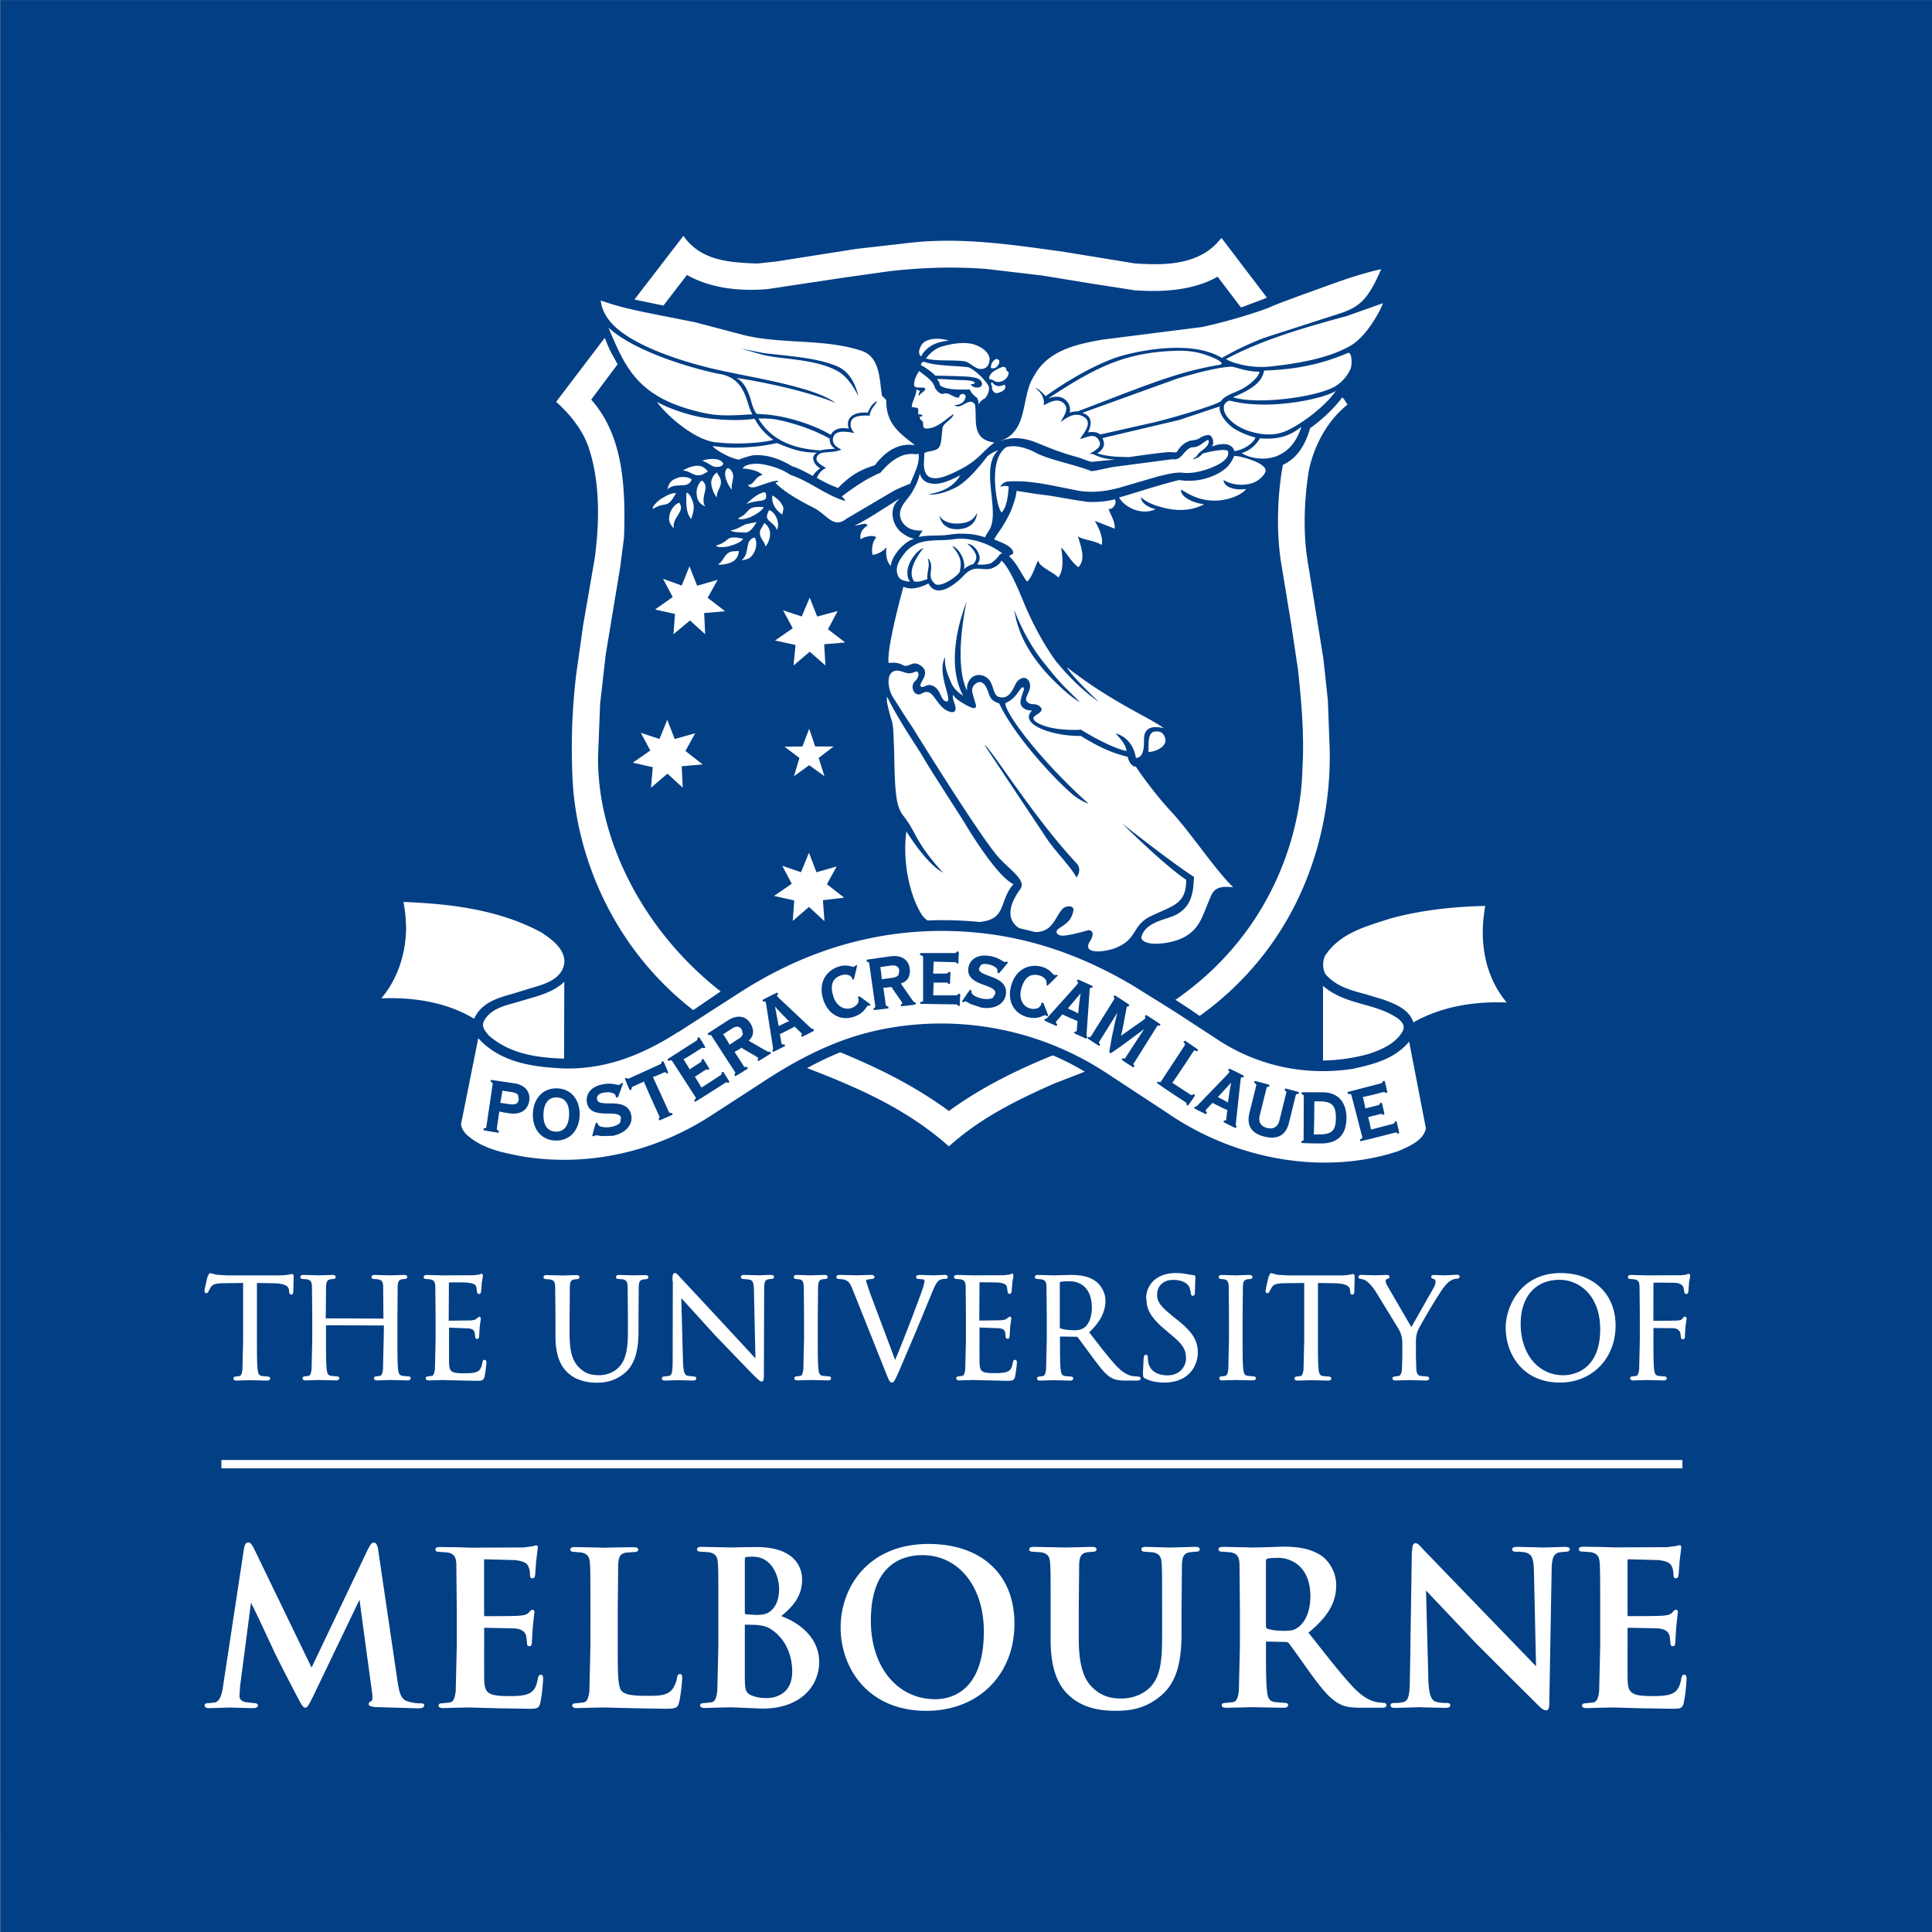
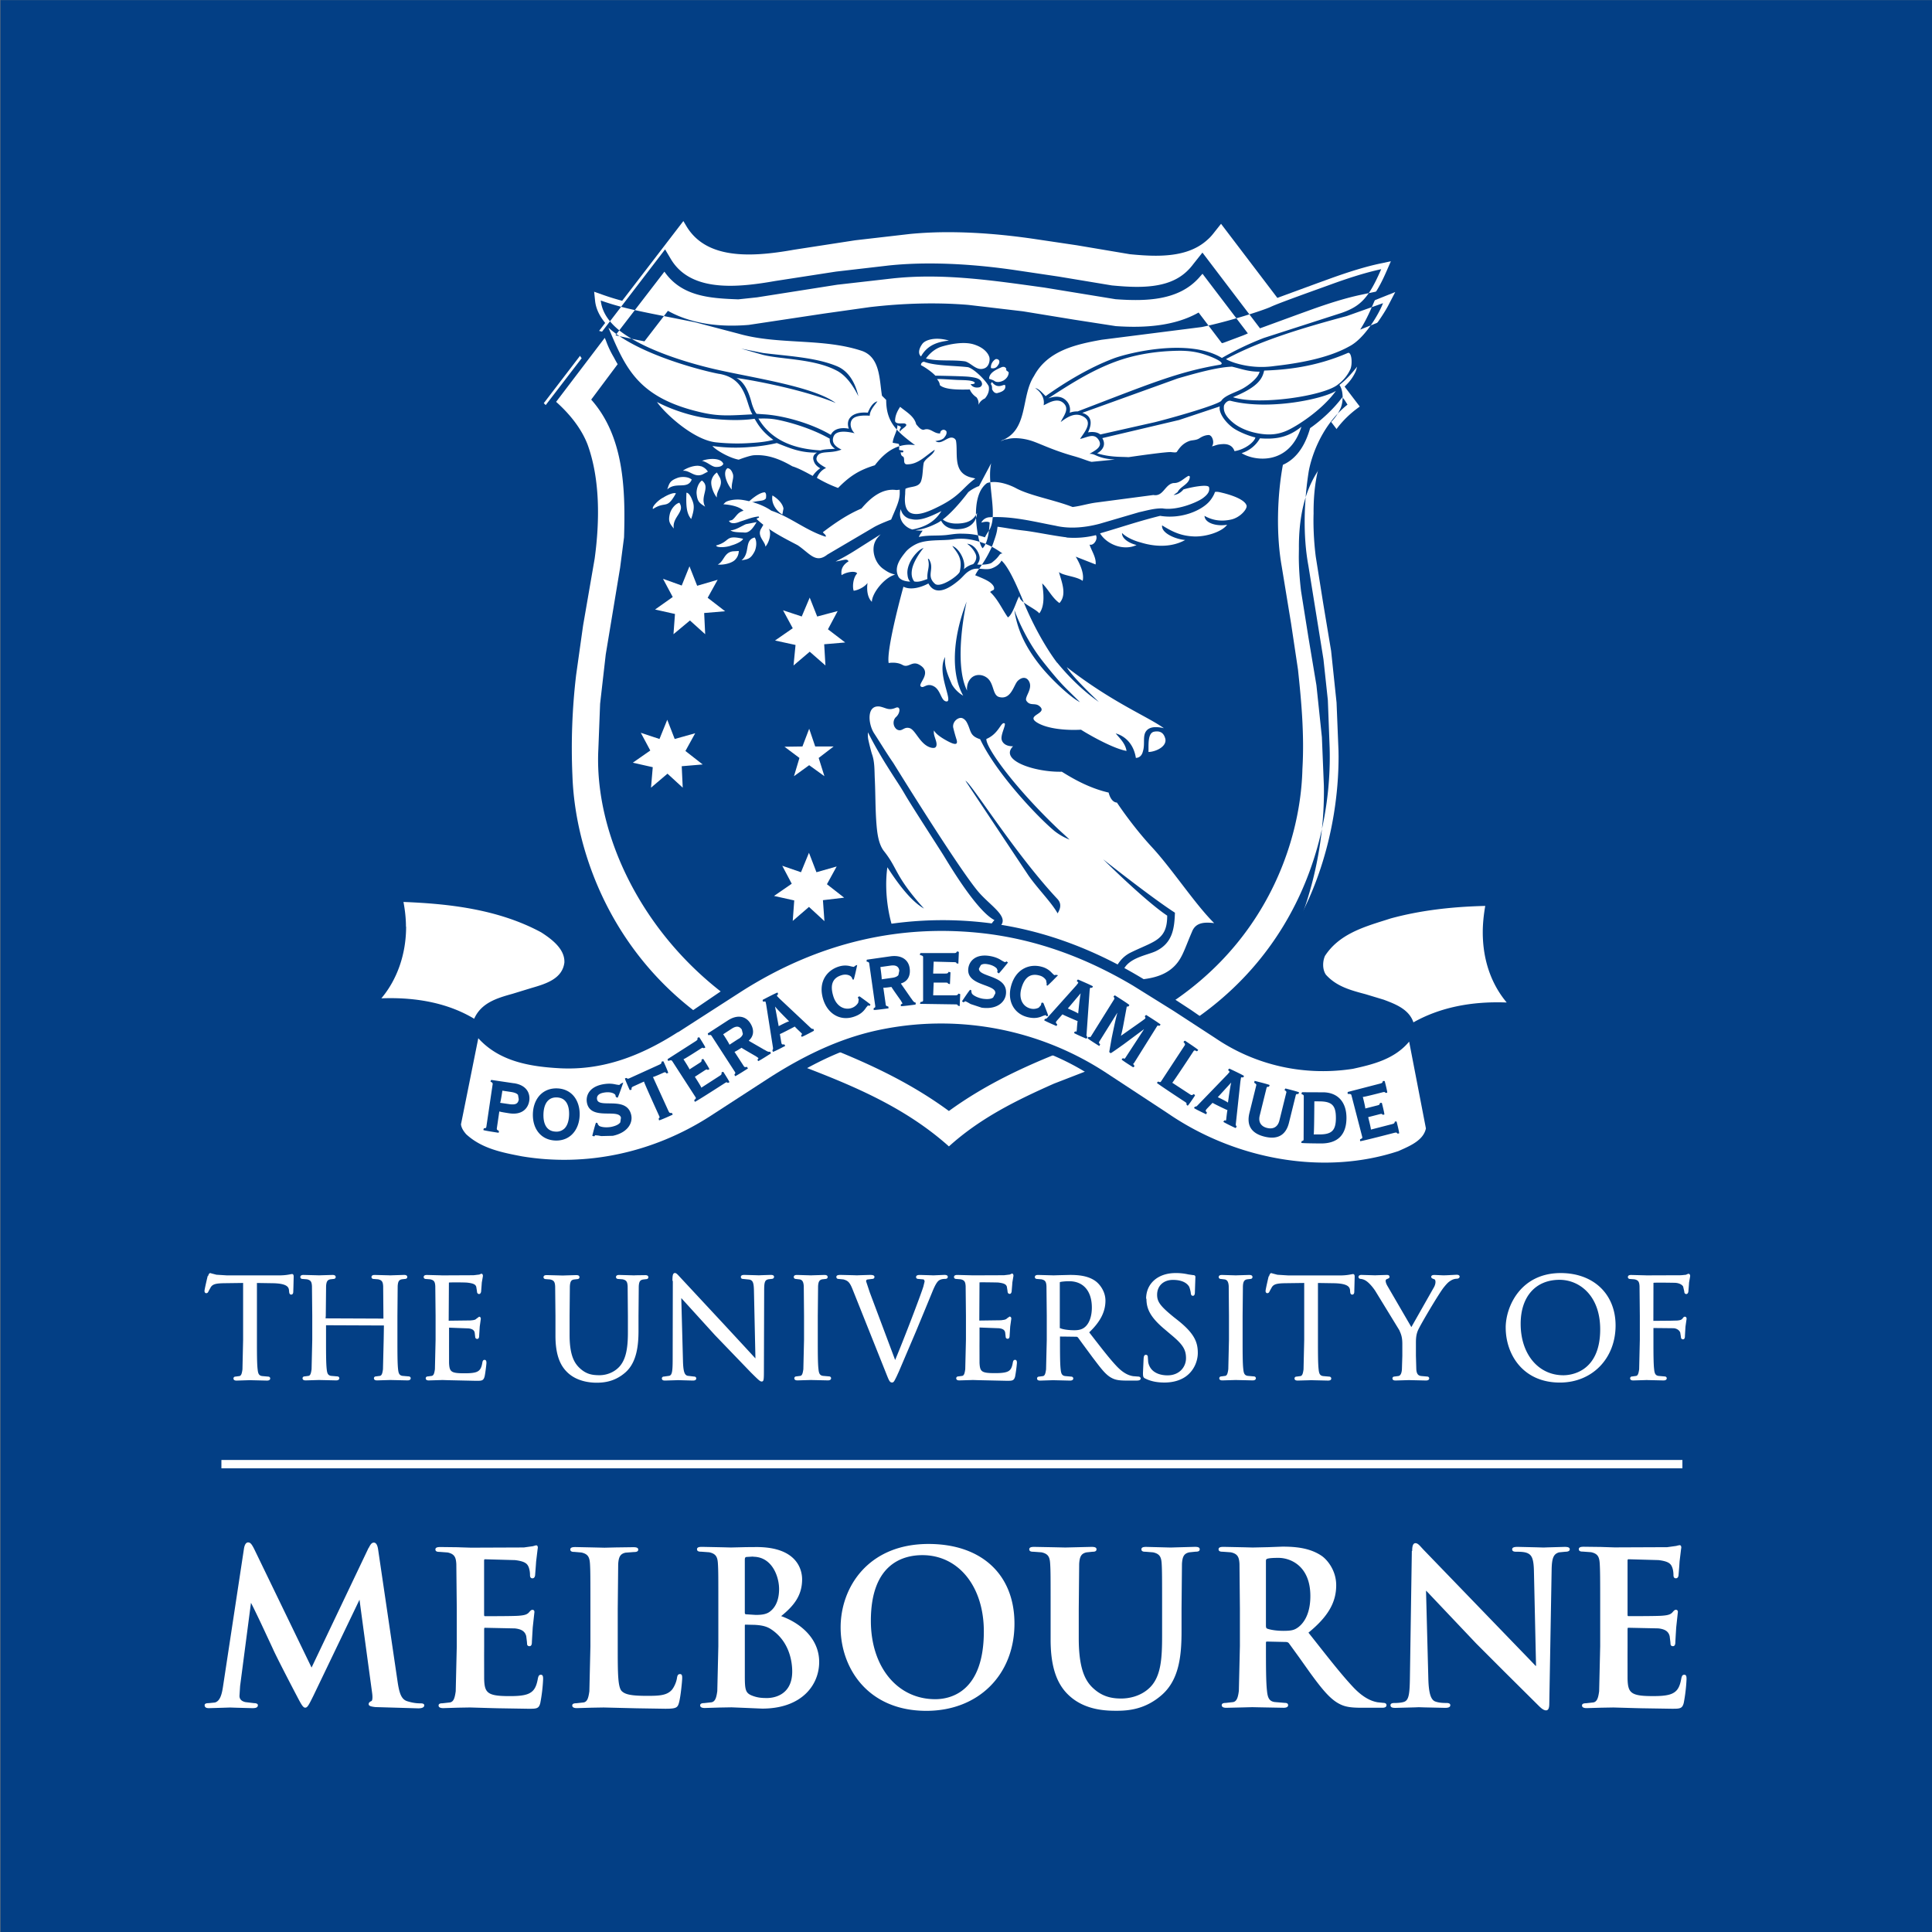
<svg xmlns="http://www.w3.org/2000/svg" width="120" height="120" viewBox="0 0 31.75 31.75">
  <rect x="0" y="0" width="31.75" height="31.75" fill="#808080" stroke="none" />
  <defs>
    <clipPath id="a">
      <path d="M962.658 343.253h128.893v128.893H962.658z" />
    </clipPath>
  </defs>
  <path d="M.007 31.75h31.75V.002H.006z" fill="#033f85" />
  <g clip-path="url(#a)" transform="matrix(.246 0 0 -.246 -237.13 116.303)">
    <path d="M977.818 387.533c-.01-.036-.213-.885-.213-.995s.062-.152.116-.152c.095 0 .135.078.156.137a32.74 32.74 0 0 1 .15.27c.13.192.326.25.877.26l1.28.017v-3.8l-.044-1.976c-.038-.273-.08-.417-.2-.444l-.26-.035c-.098 0-.14-.063-.14-.125 0-.142.16-.142.215-.142l.897.028.106-.004 1.02-.024c.195 0 .216.1.216.142 0 .06-.044.125-.142.125l-.4.036c-.218.03-.27.172-.297.44-.048.38-.048 1.12-.048 1.978v3.8l1.082-.017c.88-.02 1.03-.235 1.057-.444l.01-.098c.007-.087.018-.218.143-.218.023 0 .135.008.135.188l.01.292.018.713c0 .055 0 .182-.116.182l-.1-.017c-.13-.026-.37-.075-.797-.075h-3.432l-.714.045-.295.076-.116.034c-.082 0-.116-.102-.15-.2m12.316.053l-.147-.006-.118.005-.916.023c-.054 0-.217 0-.217-.143 0-.072.06-.125.143-.125l.297-.023c.248-.055.322-.153.34-.46l.018-2.165-3.865.016.014.177.02 1.972c.017.3.086.42.283.46a140.62 140.62 0 0 1 .215.024c.083 0 .144.053.144.125 0 .095-.073.143-.217.143l-.746-.022-.15-.006-.12.005-.915.023c-.143 0-.215-.048-.215-.143 0-.07.06-.125.143-.125l.294-.023c.25-.055.323-.153.34-.46l.02-1.972v-1.6l-.045-1.976c-.038-.274-.08-.418-.2-.444a26.75 26.75 0 0 0-.26-.035c-.098 0-.143-.063-.143-.125 0-.142.163-.142.217-.142l.746.022.15.005.107-.004 1.02-.023c.193 0 .215.1.215.142 0 .062-.044.125-.14.125l-.404.035c-.216.03-.27.173-.297.442-.046.38-.046 1.12-.046 1.978v.962l3.867-.016-.016-.946-.047-1.976c-.035-.267-.08-.418-.2-.444l-.26-.035c-.1 0-.144-.065-.144-.125 0-.142.163-.142.217-.142l.75.022.148.005.104-.004 1.02-.023c.197 0 .218.1.218.142 0 .06-.045.125-.144.125l-.402.035c-.217.03-.27.173-.298.442-.044.38-.044 1.12-.044 1.978v1.6l.017 1.972c.02.314.085.42.282.46l.215.024c.084 0 .144.053.144.125 0 .143-.163.143-.216.143zm5.845.065l-.044-.017-.38-.045-2.092-.01-.124.005-.9.023c-.054 0-.216 0-.216-.143 0-.072.06-.125.14-.125l.295-.023c.25-.055.323-.153.34-.46l.02-1.972v-1.6l-.045-1.976c-.04-.273-.082-.417-.212-.444l-.26-.035c-.097 0-.142-.063-.142-.125 0-.142.16-.142.215-.142l.744.022.154.006.348-.012 1.912-.042c.36 0 .482 0 .56.288.047.194.122.822.122.905 0 .068 0 .207-.126.207-.116 0-.137-.127-.148-.195-.06-.353-.16-.517-.372-.607-.224-.095-.617-.095-.85-.095-.886 0-.968.112-1 .684l-.001 1.158.001.403v.804c0-.004 1.295-.05 1.295-.05.3-.03.384-.154.415-.27a31.2 31.2 0 0 0 .034-.284c0-.088.055-.15.134-.15.134 0 .134.163.134.24l.037.58.072.52c0 .133-.087.143-.114.143l-.184-.135c-.07-.078-.177-.094-.4-.113l-1.448-.018.015 2.548c.1.02 1.082.013 1.23-.005.5-.055.55-.164.595-.27l.05-.302c0-.17.1-.188.143-.188s.106.028.133.157a105.69 105.69 0 0 1 .036.466l.01.146.055.312.02.123c0 .14-.082.153-.107.153zm10.433-.064l-.156-.007-.128.005-.843.023c-.053 0-.215 0-.215-.143 0-.07.06-.125.142-.125l.296-.023c.268-.06.32-.172.34-.46l.017-1.972v-1.145c0-1.093-.154-1.75-.514-2.197-.327-.4-.857-.633-1.382-.633-.52 0-.904.08-1.335.485-.328.313-.664.82-.664 2.2v1.28l.018 1.972c.02.318.087.43.28.458a140.87 140.87 0 0 1 .218.025c.083 0 .144.053.144.125 0 .143-.162.143-.215.143l-.68-.02-.228-.008-.2.006-.863.022c-.054 0-.216 0-.216-.143 0-.07.06-.125.143-.125l.295-.023c.25-.055.322-.153.34-.46l.02-1.972v-1.336c0-1.48.437-2.1.818-2.46.62-.582 1.477-.67 1.932-.67.493 0 1.23.072 1.932.696.767.682.866 1.848.866 2.787v.98l.017 1.972c.018.314.083.42.283.458a24.14 24.14 0 0 0 .215.025c.082 0 .143.053.143.125 0 .143-.162.143-.215.143zm2.454-.377l-.01-5.244c0-.82-.046-1.044-.224-1.096l-.356-.05c-.098 0-.142-.062-.142-.124 0-.143.15-.143.215-.143l.728.022.15.006.134-.005.836-.023c.064 0 .234 0 .234.143 0 .057-.038.124-.143.124l-.44.052c-.185.056-.284.226-.304.996l-.113 4.196 2.26-2.488 2.393-2.485c.522-.518.613-.602.715-.602.14 0 .152.1.152.72l.017 5.36c0 .57.048.697.284.75l.206.024c.117 0 .17.07.17.135 0 .133-.16.133-.234.133l-.615-.02-.164-.008-.195.007-.756.02c-.088 0-.253 0-.253-.133 0-.086.052-.135.143-.135l.433-.044c.218-.057.293-.18.3-.8l.098-4.466-.682.74-1.4 1.513-3 3.224c-.128.142-.212.228-.292.228-.158 0-.17-.208-.17-.526m9.392.375l-.147-.006-.142.005-.783.023c-.053 0-.215 0-.215-.143 0-.07.06-.125.14-.125l.27-.032c.14-.034.238-.123.258-.45l.018-1.972v-1.6l-.046-1.976c-.04-.28-.08-.418-.2-.444l-.26-.035c-.098 0-.143-.065-.143-.125 0-.142.163-.142.217-.142l.748.022.15.005.104-.004 1.02-.023c.197 0 .217.1.217.142 0 .06-.044.125-.14.125l-.402.035c-.218.03-.272.173-.3.442-.047.38-.047 1.12-.047 1.978v1.6l.02 1.97c.018.3.086.422.28.46l.216.024c.084 0 .144.053.144.125 0 .143-.164.143-.218.143zm8.185.001l-.135-.007-.212.008-.684.02c-.094 0-.27 0-.27-.143 0-.047.022-.125.17-.125l.325-.03c.06-.033.073-.105.073-.145l-.08-.326c-.185-.605-1.32-3.57-1.887-4.913l-1.697 4.522-.243.734c0 .05.014.1.08.12l.318.04c.145 0 .16.095.16.135 0 .133-.2.133-.317.133l-.665-.02-.187-.008-.225.008-.844.02c-.13 0-.307 0-.307-.133 0-.083.055-.135.143-.135l.328-.033c.287-.083.414-.162.613-.664l2.262-5.665c.17-.428.222-.557.375-.557.113 0 .153.1.3.394l.157.344 1.13 2.65.542 1.308.535 1.298c.24.604.372.755.478.83.154.097.34.097.4.097.155 0 .18.085.18.135 0 .088-.076.133-.225.133zm4.996.063l-.04-.016-.382-.045-2.092-.008-.12.004-.912.023c-.054 0-.218 0-.218-.143 0-.072.06-.124.144-.124l.296-.024c.248-.054.32-.153.338-.46l.02-1.972v-1.6l-.047-1.976c-.037-.273-.08-.417-.2-.444a26.75 26.75 0 0 0-.26-.035c-.097 0-.142-.065-.142-.125 0-.142.163-.142.216-.142l.746.022.15.006.35-.012 1.912-.042c.362 0 .484 0 .56.288a8.9 8.9 0 0 1 .12.906c0 .067 0 .206-.125.206-.114 0-.136-.117-.15-.193-.06-.354-.16-.52-.37-.6-.227-.095-.62-.095-.853-.095-.886 0-.968.112-1 .684l-.002 1.158.002.403v.804c0-.004 1.296-.05 1.296-.05.347-.035.392-.188.416-.27l.033-.283c0-.1.053-.15.134-.15.133 0 .133.163.133.24l.038.58a661.12 661.12 0 0 0 .073.52c0 .133-.1.143-.116.143l-.17-.12c-.084-.092-.2-.1-.406-.127l-1.446-.02.014 2.548c-.014.02 1.23-.005 1.23-.005.5-.054.548-.164.595-.27l.048-.302c0-.17.1-.188.144-.188s.107.02.13.16a75.74 75.74 0 0 0 .036.433l.012.175.073.436c0 .138-.074.153-.106.153zm3.192-.06l-.306-.01-.12.004-.914.024c-.053 0-.215 0-.215-.143 0-.072.06-.125.143-.125l.293-.024c.25-.054.323-.153.34-.46l.02-1.972v-1.612l-.047-1.976c-.036-.266-.08-.417-.2-.444l-.26-.035c-.098 0-.142-.062-.142-.125 0-.142.163-.142.216-.142l.824.026c.036.002.145-.002.145-.002l1.015-.024c.198 0 .22.1.22.142 0 .06-.045.125-.145.125l-.4.036c-.217.03-.27.172-.297.442-.046.38-.046 1.12-.046 1.977v.22c-.005.003 1.12-.013 1.12-.013l.072-.037.315-.433.673-.913.124-.162c.457-.603.76-1 1.135-1.2.252-.138.497-.183 1-.183h.65c.115 0 .3 0 .3.142 0 .07-.07.125-.153.125l-.346.027c-.238.037-.6.145-1.076.637-.48.5-1.038 1.23-1.686 2.063l-.176.228c.735.696 1.085 1.37 1.085 2.117 0 .65-.415 1.125-.66 1.303-.5.365-1.153.415-1.714.415zm.142-3.552c-.03.02-.03.036-.03.053v3c0 .025.008.036.028.045.07.02.304.052.6.052.948 0 1.513-.66 1.513-1.762 0-.622-.197-1.126-.528-1.35-.203-.144-.452-.162-.646-.162-.433 0-.817.07-.925.134m5.746 1.972c0-.624.207-1.2 1.215-2.04l.4-.34c.807-.664 1.028-1.007 1.028-1.594 0-.57-.425-1.146-1.238-1.146-.333 0-1.126.085-1.288.877l-.024.324c0 .05 0 .17-.134.17-.12 0-.135-.135-.144-.207l-.007-.1-.04-.888c0-.246.008-.327.176-.4h.001c.353-.173.766-.256 1.258-.256.557 0 1.048.138 1.42.4.596.424.808 1.092.808 1.576 0 .717-.224 1.307-1.364 2.205l-.254.2c-.877.717-1.1 1.008-1.1 1.483 0 .593.424.992 1.055.992.757 0 1-.315 1.083-.45.048-.1.103-.328.112-.43.007-.065.022-.182.14-.182.135 0 .135.182.135.28l.03.9.004.07c0 .133-.12.133-.158.133l-.306.044a3.635 3.635 0 0 1-.867.093c-1.174 0-1.963-.7-1.963-1.716m6.142 1.568l-.152-.006-.14.005-.783.023c-.144 0-.217-.048-.217-.143 0-.07.06-.125.143-.125l.265-.032c.125-.03.24-.104.26-.45l.017-1.972v-1.6l-.045-1.976c-.038-.274-.08-.418-.2-.444l-.26-.035c-.097 0-.142-.065-.142-.125 0-.142.162-.142.215-.142l.75.022.146.005.1-.004 1.02-.023c.193 0 .213.1.213.142 0 .062-.043.125-.142.125l-.4.035c-.217.03-.27.173-.297.442-.047.38-.047 1.12-.047 1.978v1.6l.02 1.97c.016.3.085.422.282.46l.214.024c.083 0 .144.053.144.125 0 .143-.164.143-.218.143zm2.045-.07c-.005-.017-.207-.866-.207-.976s.063-.15.115-.15c.093 0 .133.072.158.136l.15.27c.127.192.323.25.874.26l1.284.017v-3.8l-.045-1.975c-.036-.267-.08-.418-.2-.445l-.26-.035c-.098 0-.142-.062-.142-.125 0-.14.162-.14.216-.14l.746.02.15.006.108-.004 1.016-.023c.2 0 .217.088.217.14 0 .06-.045.125-.142.125l-.403.036c-.216.03-.27.172-.297.442-.046.38-.046 1.12-.046 1.977v3.8l1.082-.017c.882-.02 1.03-.235 1.06-.444l.008-.097c.006-.086.015-.22.144-.22.022 0 .133.01.133.188l.008.293.018.713c0 .054 0 .18-.115.18l-.1-.017a3.668 3.668 0 0 0-.796-.075h-3.43l-.718.045-.295.077-.113.033c-.08 0-.117-.095-.157-.22m11.898.078l-.24-.008-.146.007-.458.02c-.188 0-.217-.077-.217-.123 0-.095.1-.125.178-.155.04-.01.107-.028.107-.193 0-.13-.05-.275-.147-.43l-1.464-2.583-1.617 2.782c-.07.13-.1.23-.1.323 0 .04.027.075.08.104l.047.017c.06.024.13.05.13.126 0 .1-.063.133-.188.133l-.645-.02-.125-.006-.214.007-.7.02c-.182 0-.2-.1-.2-.133 0-.08.066-.134.16-.134a.806.806 0 0 0 .355-.135c.18-.12.406-.367.602-.658l1.606-2.624c.12-.27.206-.458.206-.934v-.787l-.028-.908c-.013-.182-.062-.407-.228-.44l-.26-.035c-.098 0-.144-.062-.144-.125 0-.14.162-.14.216-.14l.75.022.148.005.108-.004 1.016-.023c.196 0 .217.1.217.14 0 .06-.044.125-.143.125l-.402.036c-.203.028-.295.155-.316.44l-.026.908V383c0 .295 0 .573.13.888.157.375 1.43 2.52 1.737 2.894.204.25.3.35.47.45a.77.77 0 0 0 .383.12c.14 0 .2.077.2.144 0 .057-.05.123-.2.123zm3.916-3.5c0-1.767 1.133-3.67 3.62-3.67 2.155 0 3.72 1.605 3.72 3.815 0 2.094-1.473 3.5-3.666 3.5-2.677 0-3.675-2.236-3.675-3.646m1 .255c0 1.815.996 2.94 2.6 2.94 1.307 0 2.713-1.035 2.713-3.308 0-2.92-2.046-3.068-2.456-3.068-1.68 0-2.857 1.413-2.857 3.435m11.095 3.304l-.05-.025-.278-.028-.107-.005-2.247-.008-.12.004-.913.023c-.054 0-.217 0-.217-.143 0-.072.06-.125.144-.125l.294-.023c.25-.054.323-.153.34-.46l.02-1.973v-1.6l-.045-1.976c-.04-.273-.082-.417-.2-.444l-.26-.035c-.1 0-.143-.062-.143-.125 0-.142.164-.142.217-.142l.745.022.15.006.1-.005 1.016-.023c.195 0 .217.1.217.142 0 .063-.045.125-.144.125l-.4.035c-.218.03-.27.173-.297.442-.047.38-.047 1.12-.047 1.978v.78l1.368-.014c.242-.03.376-.168.42-.285l.043-.26.006-.054c0-.08.055-.143.133-.143.134 0 .134.16.134.244l.036.605.074.52c0 .132-.087.143-.114.143-.067 0-.106-.052-.14-.1-.078-.108-.16-.138-.386-.157l-.407-.01-1.172-.01.006 2.538c.01.03 1.42.004 1.42.004.33-.008.517-.156.563-.253l.075-.32c0-.17.112-.178.134-.178.048 0 .113.026.14.156a283.81 283.81 0 0 0 .037.454l.01.158.054.312.02.122c0 .1-.05.153-.124.153zm-97.89-12.956h97.6v.557h-97.6zm9.835-5.308l-3.812-8.002-3.825 7.903c-.177.355-.27.457-.413.457-.094 0-.217-.068-.275-.396l-1.4-9.213c-.076-.52-.195-1-.552-1.087l-.416-.042c-.065 0-.262 0-.262-.133 0-.2.2-.2.3-.2l.87.025.53.017.452-.015 1.03-.027c.18 0 .374.014.374.2 0 .084-.1.133-.247.133l-.586.07c-.266.062-.396.2-.396.417l.042.66.726 5.555c.116-.2.686-1.403.686-1.403l.782-1.675c.167-.4 1.266-2.52 1.626-3.2l.04-.078c.215-.404.344-.647.484-.647.153 0 .227.14.554.8l3.08 6.415c0-.057.838-6.206.838-6.206.018-.124.025-.226.025-.307 0-.17-.033-.25-.072-.263-.095-.04-.18-.1-.18-.2 0-.127.148-.164.44-.2l2.87-.084c.26 0 .403.067.403.2s-.177.133-.262.133c-.193 0-.466.016-.866.14-.415.125-.546.55-.667 1.4l-1.286 8.73c-.045.315-.14.468-.288.468s-.23-.135-.343-.358m11.053.143l-.084-.025-.604-.084-3.528-.014-.724.022-.165.007-1.145.014c-.168 0-.346-.013-.346-.162 0-.162.186-.162.275-.162l.542-.04c.462-.1.555-.328.58-.775l.03-2.993V362.8l-.07-3.005c-.064-.457-.14-.7-.383-.748l-.502-.056c-.112 0-.26-.015-.26-.147 0-.117.106-.177.316-.177l.977.03.804.014 1.468-.043.4-.01 2.036-.033c.544 0 .7 0 .796.393a10.92 10.92 0 0 1 .186 1.578c0 .142 0 .3-.148.3-.136 0-.165-.1-.2-.24-.1-.584-.267-.86-.616-1.02-.36-.166-.958-.166-1.314-.166-1.467 0-1.634.234-1.66 1.153l-.003 1.606.003.583v1.116c0 .106.025.106.05.106l2-.042c.448-.047.683-.2.762-.524l.045-.372.01-.133c-.001-.1.058-.158.162-.158.16 0 .16.2.16.304l.056.945.113 1.033c0 .094-.048.147-.133.147s-.142-.07-.234-.173c-.138-.155-.34-.195-.674-.222-.2-.02-1-.03-2.257-.03-.044 0-.064.012-.064.122v3.574c0 .106.034.106.064.106l2.002-.056c.7-.085.828-.256.918-.486a1.51 1.51 0 0 0 .082-.496c0-.07 0-.234.163-.234.137 0 .165.134.176.184l.05.648.02.288a1732.67 1732.67 0 0 0 .094.782l.02.14c0 .04 0 .162-.12.162zm5.447-.107l-.748-.018-.717.017-1.22.026c-.167 0-.346-.013-.346-.162 0-.162.186-.162.275-.162l.46-.04c.46-.098.554-.328.58-.774s.028-.84.028-2.993V362.8l-.07-3.005c-.063-.457-.14-.7-.382-.748l-.502-.055c-.1 0-.26-.015-.26-.148 0-.176.238-.176.317-.176l.975.028.805.014 2.206-.054 1.905-.03c.743 0 .832.07.924.407.115.416.213 1.47.213 1.634 0 .135 0 .275-.147.275-.164 0-.18-.158-.2-.244-.028-.264-.196-.65-.36-.827-.332-.358-.837-.384-1.627-.384-1.13 0-1.465.106-1.687.3-.285.245-.285 1.228-.285 3.012v2.487l.03 2.993c.03.515.154.7.494.774a1327.27 1327.27 0 0 1 .545.041c.15 0 .3.02.3.162s-.16.162-.332.162zm9.1-9.895c-.432.175-.473.392-.473 1.324v3.35c0 .06.02.063.05.063l.606-.014c.534-.027.858-.12 1.153-.332h.002c1.223-.854 1.355-2.232 1.355-2.784 0-1.688-1.395-1.773-1.674-1.773-.322 0-.64.012-1.02.167m.085 9.272c1.262 0 1.732-1.322 1.732-2.156 0-.662-.197-1.17-.566-1.47-.246-.217-.576-.26-.995-.26l-.657.042c-.042.01-.072.025-.072.122v3.5c0 .15.026.186.1.207l.457.027m-.465.63l-1.018-.024-.544.014-1.377.028c-.167 0-.346-.01-.346-.16 0-.162.185-.162.275-.162l.542-.04c.46-.1.556-.328.58-.774.028-.452.028-.84.028-2.994v-2.5l-.07-3.006c-.053-.377-.117-.693-.382-.747l-.503-.055c-.1 0-.26-.016-.26-.15 0-.176.237-.176.316-.176l.975.03.805.014 1.058-.043.55-.024.44-.018c2.63 0 3.807 1.565 3.807 3.115 0 1.598-1.302 2.624-2.54 3.064.847.685 1.4 1.372 1.4 2.46 0 .505-.22 2.153-3.044 2.153zm8.329-4.922c0 3.817 2.156 4.387 3.442 4.387 2.417 0 4.105-2.095 4.105-5.093 0-4.088-2.27-4.53-3.244-4.53-2.533 0-4.303 2.152-4.303 5.235m-2.02-.44c0-2.684 1.793-5.573 5.73-5.573 3.463 0 5.883 2.397 5.883 5.828 0 3.28-2.2 5.32-5.743 5.32-4.033 0-5.87-2.9-5.87-5.574m22.455 5.348l-.408-.012-1.624.042c-.16 0-.33-.012-.33-.162 0-.162.185-.162.275-.162l.5-.04c.462-.098.555-.328.58-.774s.028-.84.028-2.993v-1.766c0-1.513-.06-2.73-.8-3.48-.68-.68-1.573-.752-1.924-.752-.5 0-1.13.064-1.744.57-.567.462-1.1 1.2-1.1 3.448v1.98l.028 2.993c.03.515.154.7.495.773l.403.042c.078 0 .26 0 .26.162 0 .15-.18.162-.345.162l-1.74-.042-.755.017-1.308.025c-.167 0-.344-.012-.344-.162 0-.162.185-.162.274-.162l.542-.04c.462-.098.556-.328.58-.774.03-.45.03-.84.03-2.993v-2.063c0-1.8.403-3 1.27-3.77 1.088-.984 2.54-.984 3.16-.984.822 0 1.904.117 2.962 1.026 1.2 1.02 1.354 2.66 1.354 4.28v1.512l.028 2.993c.03.515.154.7.494.773l.404.042c.15 0 .288.02.288.162 0 .15-.17.162-.33.162zm6.06-5.44c-.077.034-.103.07-.103.222v4.294c0 .105.023.142.1.165.127.038.355.056.74.056.8 0 2.128-.538 2.128-2.55 0-1.297-.514-1.867-.82-2.092-.242-.174-.42-.233-.983-.233-.403 0-.8.052-1.062.14m.052 5.45l-1.038-.023-.566.015-1.37.028c-.167 0-.345-.012-.345-.162 0-.162.185-.162.275-.162l.542-.04c.462-.098.555-.327.58-.774l.028-2.994v-2.486l-.07-3.005c-.052-.377-.116-.694-.382-.747l-.502-.056c-.1 0-.26-.015-.26-.15 0-.175.24-.175.318-.175l1.15.027.574.015.456-.01 1.62-.03c.08 0 .317 0 .317.175 0 .046-.02.15-.204.15l-.687.057c-.38.05-.476.3-.52.746-.07.6-.07 1.717-.07 3.02v.197c0 .06.02.078.078.078l1.228-.027c.097 0 .168-.016.228-.087l.677-.934.72-1.014c.825-1.136 1.353-1.77 1.947-2.087.383-.207.755-.273 1.53-.273h1.34c.1 0 .304 0 .304.175 0 .046-.02.15-.204.15l-.4.042c-.228.046-.798.16-1.563.95-.72.756-1.535 1.786-2.57 3.1l-.475.6c1.297 1.06 1.853 2.008 1.853 3.168 0 1.03-.638 1.736-.976 1.965-.8.54-1.767.613-2.62.613zm9.592-.257l-.127-8.364c-.014-1.218-.072-1.614-.413-1.72-.2-.06-.482-.07-.626-.07-.07 0-.26 0-.26-.148 0-.177.2-.177.345-.177l1.3.034.238.01.393-.012 1.36-.03c.116 0 .36 0 .36.177 0 .148-.193.148-.275.148-.208 0-.48.01-.723.097-.305.106-.446.566-.47 1.536l-.154 5.87c.08-.068.286-.293.286-.293l3.058-3.228 1.875-1.877 2.294-2.278c.162-.16.334-.32.504-.32.193 0 .218.24.218.472l.156 8.915c.014.8.13 1.063.497 1.168a585.4 585.4 0 0 0 .414.041c.192 0 .3.055.3.162 0 .162-.217.162-.36.162l-1.127-.032-.26-.01-.498.015-1.2.028c-.17 0-.402 0-.402-.162 0-.143.14-.162.26-.162.198 0 .53 0 .736-.083.298-.124.443-.342.458-1.24l.14-6.3h-.034c0 .015-1 1.044-1 1.044l-6.472 6.702-.132.143c-.167.185-.277.306-.416.306-.197 0-.22-.294-.22-.515m17.727.356l-.082-.024-.605-.084-3.528-.015-.722.023-.167.006-1.146.014c-.166 0-.345-.013-.345-.162 0-.162.186-.162.275-.162l.543-.04c.46-.098.554-.328.58-.774s.03-.84.03-2.993V362.8l-.07-3.005c-.052-.377-.117-.694-.382-.747l-.503-.056c-.1 0-.26-.015-.26-.148 0-.176.24-.176.318-.176l.974.028.806.014 1.468-.042.4-.01 2.035-.032c.53 0 .7 0 .797.393a10.96 10.96 0 0 1 .185 1.578c0 .14 0 .3-.148.3-.136 0-.165-.1-.2-.24-.1-.583-.267-.86-.617-1.02-.36-.166-.958-.166-1.314-.166-1.467 0-1.633.234-1.66 1.153l-.002 1.606.002.583v1.116c0 .107.025.107.05.107l2.003-.042c.447-.05.682-.2.76-.525l.046-.376.01-.128c0-.1.057-.16.162-.16.162 0 .162.2.162.304l.026.458.03.487.095.88.018.154c0 .094-.05.148-.134.148s-.142-.07-.234-.175c-.138-.153-.342-.193-.674-.22-.208-.02-1-.03-2.257-.03-.046 0-.064.01-.064.12v3.575c0 .106.035.106.064.106l2.002-.056c.7-.085.828-.256.918-.487.08-.2.083-.466.083-.496 0-.07 0-.233.162-.233.14 0 .166.138.175.184a140.46 140.46 0 0 1 .052.646l.02.3a1732.67 1732.67 0 0 0 .094.782l.02.14c0 .108-.04.162-.12.162zm-48.85 25.948c-2.36 2.36-5.278 3.608-8.1 4.814l-.225.096-1.503.562-.364.142-.26.118-.01-.03c-9.243 3.27-14.896 10.88-15.14 20.4a31.88 31.88 0 0 0-.022 1.224c0 1.43.085 2.932.253 4.465l.412 3.093.818 4.863.155.866.072.296-.054.004a32.11 32.11 0 0 1 .098 2.324c0 3.354-.85 5.47-2.756 6.87l-.015.01-.248.25 4.1 5.358-.118.156c-.32.427-.508.872-.555 1.324l-.063.607.576-.204a16.45 16.45 0 0 1 1.13-.356l.167-.046 4.088 5.327.187-.314c.766-1.3 2.136-1.918 4.188-1.918.84 0 1.804.1 3.034.32l4.074.628 3.668.423a26.33 26.33 0 0 0 2.549.117c1.763 0 3.674-.15 5.678-.442l2.894-.43 3.56-.6c.52-.05 1.118-.1 1.723-.1 1.595 0 2.7.354 3.506 1.112.177.157.32.34.46.52l.397.5 3.763-4.95.18.068 2.5.918.74.268c1.38.502 2.502.842 3.43 1.038l.732.155-.3-.686c-.255-.584-.485-1.026-.724-1.392l-.446-.683.757.304 1.006.402-.48-.922c-.257-.492-1.248-2.054-2.166-2.732l-.202-.15.143-.205a.52.52 0 0 0 .02-.03c.095-.15.15-.388.15-.65 0-.248-.048-.495-.13-.663a2.91 2.91 0 0 0-.562-.807l-.156-.16 1.012-1.33-.198-.148c-1.943-1.46-2.887-3.715-2.887-6.888l.001-.106a14.18 14.18 0 0 1-.008-.513 19.68 19.68 0 0 1 .152-2.366l.494-3.104.533-3.2.363-3.454.13-3.22.005-.37c0-5.14-1.725-10.343-4.5-13.582l-.055-.068c-1.805-2.197-4.278-5.2-11.027-7.585-3.786-1.377-7.154-2.726-10.044-5.293l-.012-.01-.108-.122-.1-.098-.208-.232z" fill="#fff" />
    <g fill="#033f85">
-       <path d="M1019.858 448.008c-1.535.82-3.73.746-4.975 1.07l-1.425.407 1.474-.292c1.68-.21 3.533-.293 4.938-.888.795-.337 1.22-1.143 1.415-1.998-.327.662-.79 1.363-1.427 1.702m13.764-19.434c1.27-1.593 1.36-1.598 2.467-2.705-.602.293-1.902 1.506-2.61 2.383-1.086 1.346-1.59 2.528-1.775 3.78 0 0 .648-1.866 1.92-3.458m-8.534 14.46c-1.026.163-1.914-.297-2.703-1.34-1.032-.318-1.656-.7-2.458-1.516a8.437 8.437 0 0 0-1.414.674c.12.297.33.536.613.66-.26.164-.713.387-.632.68.154.553.87.228 1.662.55-.318.155-.693.395-.54.847s.855.382 1.417.243c-.31.302-.38.812-.047 1.03s1.057.14 1.057.14c.016.386.302.66.514.963-.337-.08-.533-.502-.644-.758-1.035.087-1.503-.42-1.267-1.07-.497.098-1.006.01-1.202-.412-1.265.753-3.153 1.297-4.495 1.374l-.463.032c-.148.163-.29.57-.334.735-.15.57-.428 1.375-1.018 1.66 1.236-.168 4.56-.808 6.638-1.672-1.524 1.126-5.644 1.69-8.155 2.277-1.877.44-4.44 1.244-6.033 2.37-.902.637-1.424 1.38-1.51 2.2 1.143-.406 2.12-.618 3.43-.884l2.87-.57 2.894-.76c2.675-.77 5.67-.273 8.295-1.168 1.18-.454 1.122-1.9 1.297-2.98l.282-.28c0-1.516.728-2.12 1.944-3.034m9.487-14.526c1.305-1.597 2.523-2.438 2.778-2.616 0 0-1.785 1.672-2.143 2.323 3.013-2.345 5.364-3.276 6.485-4.076-.416.095-.93.143-1.183-.194s-.06-.856-.218-1.353c-.087-.375-.342-.438-.47-.438-.225 1.41-1.346 1.632-1.346 1.632.282-.335.64-.66.722-1.166-1.052.186-3.038 1.4-3.037 1.418-1.04-.058-2.305.065-2.968.496-.756.494.82.575.174 1.09-.284.228-.614-.02-.855.342-.163.244.44.774.18 1.287-.164.324-.48.315-.753.054-.277-.26-.436-1.292-1.242-1.088-.472.12-.326.92-.83 1.294-.33.245-.785.246-1.06-.04-.337-.35-.26-.828-.26-.828-.956 1.904-.032 5.947-.032 5.947-1.012-2.63-1.003-4.9-.228-6.283a2.11 2.11 0 0 0-.754.749c-.217.5-.533 1.172-.452 1.84-.602-1.06.56-2.982.098-2.972-.383.008-.377.756-.855 1.01-.492.26-.672-.176-.87-.008-.222.188.822.93-.1 1.45-.494.282-.715-.244-1.12-.014s-.926.128-.926.128c-.175.926.986 5.098.986 5.098.694-.348 1.668.217 1.668.217.522-.98 1.567-.18 2.024.202.346.29.456.533.86.713.44.195.953-.082 1.402.114.483.2.595.5.595.5.624-.547 1.366-2.53 1.664-3.208 1.02-2.318 2.056-3.62 2.056-3.62m7.23-5.095c.084-.467-.52-.785-.983-.852l-.146-.013c.015.44-.073 1.275.383 1.358s.66-.138.746-.493m-10.87 12.4c-.29-.016-.105-.14-.73-.62-.127-.096-.58-.16-.965-.12.107.198.27.374.052.814-.222.454-.568.567-.73.57.254-.186.453-.42.57-.69.094-.22.023-.477-.17-.67a1.504 1.504 0 0 1-.616-.336c.153.577-.355 1.428-.777 1.548.376-.503.703-.854.497-1.725-.13-.293-1.297-1.095-1.65-.803-.567.502-.103.904-.313 1.464-.047.097-.08.236-.162.202.16-.543-.077-.78-.033-1.343-.39-.14-.6-.217-.878-.163-.13.16-.228.423-.143.84s.41.965.765 1.4c0 0-.18-.062-.35-.218-.506-.468-.767-1.078-.73-1.51.017-.2.04-.37.188-.52-.105-.003-.64.026-.795.344-.306.625.142 1.203.476 1.62.274.34.726.544.726.544.704.336 1.725.205 2.436.313s1.31-.003 1.903-.2.977-.43 1.426-.75m-12.4 6.745c-.35-.195-.26-.468-.182-.65.112-.257.4-.397.4-.397a1.883 1.883 0 0 1-.505-.51c-.374.2-.902.5-1.362.643-.858.5-1.677.798-2.568.737-.258-.018-.824-.22-1.01-.295-.605.105-1.515.623-1.758.913a10.916 10.916 0 0 1 2.48-.07 11.14 11.14 0 0 1 1.823.268c.912-.36 1.563-.653 2.68-.64m32.362 1.728c-.825-2.623-3.16-2.292-3.993-1.763a2.15 2.15 0 0 1 1.224.991c1.172-.095 1.955.12 2.77.772m-3.075-.714c-.076-.325-.718-.814-1.393-.915-.018-.004-.092.517-.817.468-.407-.027-.405-.084-.693-.15.128.177.1.44-.02.632-.033.048-.116.126-.182.126-.19 0-.4-.063-.63-.215s-.49-.114-.684-.187c-.34-.128-.574-.328-.83-.726-.073-.055-.176-.03-.342-.018-.156.068-2.884-.333-2.884-.333-.5.033-1.2-.017-2.1.255 0 0 .737.367.347 1.017l5.127 1.21 2.723.908c-.086-.337.24-.93.82-1.387.402-.315 1.223-.62 1.56-.685m-28.437-.084c-.01-.178.023-.455.353-.67-.22-.028-.7-.023-.97-.112-1.614.09-3.233.575-4.148 2.127.407.001.78.027 1.395-.105.88-.19 2.202-.58 3.37-1.24m-5.02 1.323c.13-.174.37-.766 1.254-1.4-.494-.134-1.026-.187-1.795-.227-1.043-.055-1.984.055-1.984.055-1.542.125-3.507 1.98-3.996 2.7 1.04-.546 2.42-.98 3.5-1.1s2.123-.152 3.022-.02m16.487 2.21c.08.015.146.064.243.046.11-.368-.295-.483-.53-.543-.176-.018-.272.128-.336.255 0 .11.002.253-.078.342a.17.17 0 0 0 .078.138c.146-.207.368-.32.624-.238m22.346-.346c-.93-1.297-2.64-2.383-3.303-2.668-.48-.206-1.108-.362-2.14-.12-.54.125-1.045.356-1.398.64-.693.554-.654.932-.642 1.127.01.133.24.427.473.35 2.552-.648 6.164.13 7.01.67M1012 447.8c1.846-.323 1.755-2 2.21-2.703-1.558-.085-2.245-.14-3.442.136-4.235.978-5.04 2.972-6.18 5.656 2.05-1.853 6.546-2.938 7.4-3.09m19.18.327c-.03-.128.05-.097.16-.225 0-.24-.16-.432-.35-.543-.177-.097-.448-.16-.625-.017-.097.062-.334.128-.334.128 0 .417.496.625.816.768.14.065.288.032.333-.11m-2.54.115c.418-.13 1.172-.883 1.365-1.268.064-.305-.064-.593-.256-.817a.82.82 0 0 1-.432-.431.64.64 0 0 1-.13.511c-.176.113-.364.31-.443.52-.666-.013-1.647-.035-2.006.293-.008.13-.057.244-.187.4.21.025.99-.043 1.41-.057s1-.008 1.112-.178c0-.08-.078-.08-.127-.096s-.11.017-.143-.015c.128-.21.383-.255.608-.192.13.064.194.192.112.352-.123.243-.414.286-.784.337s-2.3.08-2.3.08c-.205.225-.66.55-.954.697-.033.143.14.268.232.22.786-.275 2.07-.245 2.932-.355m19.45-.3c-.086-.4-.66-.856-1.1-1.11-.502-.285-1.22-.458-1.46-.838-.323-.287-3.112-1.09-4.427-1.42l-3.65-.823c-.237.193-.596.18-.823.14.326.673.2 1.13-.387 1.303l6.38 2.3c1.174.34 2.646.756 3.628.787.64-.153 1.078-.336 1.85-.336m-17.394.676c0-.128-.042-.17-.103-.264s-.197-.237-.457-.17c-.03.226.098.465.305.593.11.033.255-.033.255-.16m-.667.285c.042-.15.01-.56-.282-.714-.545-.254-.877.3-1.325.44-.834.13-1.832-.015-2.63.193.215.308.573.637 1.005.783.51.16 1.49.377 2.186.162.678-.21.966-.585 1.047-.863m14.483.153c.518-.173 1.308-.535.942-.646-2.818-.472-4.668-1.26-9.53-3.122a1.402 1.402 0 0 1-.532-.087.84.84 0 0 1-.25.826c-.228.228-.603.342-1.183.13 1.425.93 2.887 1.863 4.495 2.454 1.284.473 2.666.7 4.16.728.912.016 1.445-.13 1.9-.283m9.62-.972a2.66 2.66 0 0 0-.811-.991c-.926-.78-5.336-1.417-7.022-.855 1.79.722 1.975 1.322 2.084 1.778 1.34.05 3.35.204 5.6 1.182.26.066.31-.783.15-1.114m-26.813 1.938c-.613-.078-1.395-.225-1.86-1.06-.218.177-.144.535.1.853.178.23.815.48 1.762.208m29.003 2.5c-.275-.718-1.222-2.365-2.257-2.89-1.423-.8-3.44-1.137-4.978-1.31a6.003 6.003 0 0 0-2.642.2s-.46.146-.613.263c2.307 1.242 5.122 2.082 8.063 2.872l2.427.862m-.124 2.267c-.833-1.913-1.36-2.467-2.64-2.915l-5.19-1.673a19.933 19.933 0 0 1-2.812-1.34c-2.2 1.34-6.244.34-7.225-.028-1.582-.594-3.204-1.563-4.55-2.522-.2.197-.47.518-.695.534 0 0 .687-.416.563-1.14.174.048.85.56 1.312.153s-.01-.894-.172-1.278c.497.384 1.03.685 1.57.33.602-.394-.076-1.118-.277-1.457.447.08.907.42 1.225-.042s-.16-.702-.6-.957c.432.03.463-.306 1.7-.38l-1.556-.153c-.28.062-.61.22-1.16.374-1.43.4-2.28.844-2.844 1.027s-1.223.24-1.646.11c-.228-.005-.23-.096-.425-.11 1.892.673 1.326 2.947 2.224 4.324.912 1.715 2.82 2.124 4.516 2.43l6.693.85c1.847.38 4.148 1.132 4.612 1.35.566.266 3.048 1.144 4.006 1.493s2.242.783 3.378 1.023m-2.26-9.05c-1.896-1.512-2.48-3.802-2.595-4.497-.315-2.014-.382-4.275-.017-6.255l1.008-6.256.294-2.74.12-3.2c.2-7.39-3.348-17.295-15.484-21.275l-2.936-1.137c-2.476-1.1-4.902-2.28-7.014-4.192-2.94 2.624-6.404 4.058-9.903 5.397-11.14 3.527-15.046 12.935-15.25 19.408a41.51 41.51 0 0 0 .248 6.683l.464 3.302.774 4.472c.346 2.526.365 5.332-.478 7.64-.412 1.055-1.173 2.014-2.096 2.838l3.248 4.274.052-.116.027-.063a6.37 6.37 0 0 1 .532-1.127c.078-.15.16-.3.252-.453l-1.767-2.366c2.18-2.458 2.294-5.94 2.194-9.2l-.263-2.03-.96-5.794-.377-3.3-.117-3.038c-.375-7.417 5.273-16.916 15.662-20.036 2.706-1.087 5.33-2.342 7.757-4.126 2.426 1.767 5.083 3.003 7.807 4.063 12.023 3.385 15.662 12.657 15.808 18.78.135 2.262-.065 4.5-.296 6.65l-.46 3.07-.628 3.828c-.377 2.126-.3 4.716.08 6.777.646.284 1.338.912 1.76 2.255l.06.197c.702.485 1.566 1.27 2.138 2.046.083-.034.176-.185.354-.473m-24.744-7.24c-.203-.378-.454-.672-1.26-.708-1.027-.047-1.266.558-1.266.558.064-.316.286-.98 1.273-.935 1.258.056 1.253 1.085 1.253 1.085m1.393 4.167c-1.24-1.178.226-4.158-.613-5.372a3.777 3.777 0 0 1-.253-.423c-.668.22-1.07.238-1.637.244-.334.004-.733-.075-1.002-.098-.667-.057-1.164.01-1.775-.122.046.132.133.24.253.424-.57-.017-1.002.097-1.32.513a1.002 1.002 0 0 0-.138.92c.162.442.63.855.823 1.263 0 0 .328.512.447 1.13a.83.83 0 0 1 .71-.667c.517-.12 1.083.074 2.002.537-.42-.667-1.017-1.084-2.134-1.265.385-.078 1.117.078 1.866.47.9.476 2.057 2.053 2.057 2.053.272.242.8.47.714.39m5.25-27.563c-2.89 3.086-5.763 7.754-6.145 7.897l4.21-6.328c.647-.918 1.53-1.788 1.945-2.527.128.216.326.6-.01.958m10.45-1.607c-.662.074-1.228.038-1.466-.588-.335-.77-.517-1.333-.78-1.778-.312-.53-.82-.99-1.678-1.23s-2.054-.294-2.2.22c.22 1.047 1.643 1.21 2.248 1.502 1.132.547 1.237 1.542 1.274 2.568-1.592 1.025-4.797 3.567-4.797 3.567s2.793-2.773 4.28-3.764c0-.872-.228-1.368-.92-1.75-.45-.25-.967-.436-1.605-.758-1.09-.62-.766-1.498-2.242-2.062-.62-.236-2.113-.44-1.722.367.558.84-.037.843-.037.843-.34-.1-1.247-.353-1.716-.37-.288-.012-.577.197-.326.43.092.085.236.154.39.27.226.174.356.287.453.46.154.277.277.65.11.746-.2.117-.506.036-.655-.125-.6-.677-.66-1.814-2.42-1.486 0 0-2.072.478-.4 2.81.472.626-.825 1.36-1.588 2.294-1.458 1.785-5.617 8.528-5.617 8.528-.432.623-.888 1.375-1.285 1.985s-.528 1.913.385 1.787c.433-.09.575-.286 1.058-.083.348.147.317-.374 0-.635-.2-.21-.2-.598.072-.807.356-.206.448.2.853.085s.692-1.092 1.414-1.3c.197-.047.322-.033.37.095.104.29-.23.7-.15 1.045.12-.218.428-.445.84-.673.503-.276.794-.344.662.078-.15.476-.222.802-.222.802-.05.358.27.635.513.635.142 0 .3-.125.39-.287.316-.577.165-.9.9-1.138 1.083-2.297 3.878-5.238 4.993-6.155a3.99 3.99 0 0 1 .978-.552c-.247.242-.643.59-.818.76-2.932 2.81-4.787 5.41-4.738 5.964.84.35.97 1.165 1.213 1.043.123-.074-.265-.74-.195-1.075.04-.196.236-.464.765-.457-.95-.946 1.466-1.742 3.258-1.7.647-.403 1.775-1.084 3.127-1.393 0 0 .132-.646.554-.668 0 0 1-1.532 2.344-2.985s2.883-3.814 4.148-5.063m-15.954 29.697c-.832-.6-.987-1.13-2.355-1.827-.757-.386-1.5-.703-1.984-.462-.496.27-.342 1.166-.344 1.283-.002.1.01.245.016.32.37.185.9.07 1.05.528.125.383.094.816.175 1.217.158.336.64.498.735.864-.623-.4-1.12-1.008-1.9-.975-.24.062-.08.37-.207.51-.155.062-.152.183-.176.296a1 1 0 0 1 .117-.01c.037 0 .066.028.066.066s-.03.067-.066.067a.81.81 0 0 0-.2.031c-.006.006-.008.01-.015.014-.014.13.05.305-.046.4l-.385.066c.032.4.306.752.32 1.183.065-.08.305-.062.192-.222-.064-.065-.047-.178-.014-.242-.02.19.673.438.302.57-.158.03-.607-.073-.64.17 0 .35.146.655.338.942.4-.336.944-.623 1.072-1.168.142-.16.29-.368.497-.368.448.176.67-.27 1.103-.24 0 .095.05.192.146.224.098.05.207 0 .272-.08.05-.207-.08-.335-.177-.464-.16-.127-.352-.16-.56-.19.35-.24.657.144.993.223.158.032.32-.032.383-.192.146-.817-.207-2 .817-2.403.144-.062.305-.08.464-.128m-5.968-19.075c.798-1.28.87-1.328 1.3-2.066s2.223-3.5 2.57-4.06 2.194-3.692 3.388-4.3c-.918-1-.478-2.237-1.993-2.48-.875-.14-3.33-.896-4.18.524s-1.234 3.692-.98 5.485c1.08-1.677 1.852-2.418 2.447-2.76-1.97 2.2-1.727 2.647-2.67 3.832-.38.478-.46 1.25-.507 1.835-.078.995-.062 2.002-.11 3-.027.54 0 1.112-.18 1.63-.07.198-.213.792-.256 1s-.02.477-.02.477.4-.836 1.188-2.114m-.344 15.34c-.182-.198-.293-.307-.39-.543-.218-.543 0-1.358.56-1.76.373-.267.498-.3.8-.388-.735-.198-1.55-1.256-1.553-1.816-.285.264-.36.782-.29 1.26-.202-.282-.65-.49-.924-.52-.095.24-.05.868.232 1.156-.11.2-.748.092-1.04-.117-.065.384.077.686.464.925-.105.217-.342.06-.868-.01.335.164.845.438 1.387.786l1.62 1.026m12.428-.213a6.04 6.04 0 0 1 1.956.16c.158-.27-.157-.73-.423-.63.113-.384.467-.88.403-1.328l-1.327.52c.24-.4.59-1.106.463-1.617-.402.303-1.246.33-1.583.585.16-.6.56-1.5.032-2.067-.494.353-.737.914-1.152 1.314.08-.577.21-1.473-.194-2.003-.255.322-1.353.746-1.32 1.13-.112.034-.407-1.177-.776-1.4-.366.51-.68 1.232-1.188 1.695.142.16.318.066.253.338-.145.348-.67.545-1.25.782.086.18.147.27.33.532.47.67.763 1.29.874 1.61.184.53.245.704.287 1.1.597-.077 1.01-.172 1.74-.255.76-.086 1.878-.33 2.873-.454m12.027 2.105c.033-.23-.433-.78-1.032-.915-.727-.163-1.313-.022-1.78.246.022-.517.88-.713 1.51-.594-.35-.48-1.416-.813-2.215-.782-.83.033-1.4.283-2.128.74-.076-.5.868-.923 1.542-.977-1.337-.736-2.834-.2-3.02-.152-.37.097-.912.325-1.2.62-.02-.388.506-.695.973-.804-.88-.413-2 .048-2.442.78 1.445.42 2.547.805 4.015 1.17 1.417-.236 2.773.358 3.303.977.206.24.344.535.353.612.132.042.322-.008.453-.04s1.54-.35 1.67-.88m-34.835.225c.144.128.646.24 1.12.174s1.323-.274 1.963-.724c1.297-.432 2.312-1.327 3.632-1.74.05.114-.128.2-.192.3.818.624 1.667 1.2 2.58 1.584.59.7 1.375 1.376 2.336 1.234l.218.023s.005-.22 0-.31c-.027-.5-.288-1-.57-1.684 0 0-.797-.295-1.184-.528l-3.075-1.81c-.784-.624-1.173.074-1.985.623-.946.497-1.922.977-2.74 1.746 0 .1.24.048.127.175-.464-.047-.8-.21-1.226-.337-.176-.08-.612-.227-.754.044l.203.054c.26.173.35.52.774.622-.307.297-.9.403-1.35.432zm31.04 1.697c-.046-.496-.623-.606-.816-1.006l-.27-.193c.24.016.494.16.657.37.4.127 1.656.388 1.712.143s-.06-.47-.432-.736-1.698-.833-2.675-.674c-.544.016-1.057-.143-1.57-.254l-2.628-.77c-.9-.24-1.975-.367-2.96-.13-1.457.272-2.898.658-4.436.562a.655.655 0 0 1-.514-.353c.16.033.4.11.562 0-.023-.2-.05-1.3-.474-1.715-.112.126-.17.33-.228.513s-.692 2.964.526 3.843c.728.236 1.68-.206 1.92-.337.94-.51 2.55-.78 3.796-1.264.544.065 1.072.24 1.632.306l3.764.496c.673-.127.77.737 1.36.8.385-.015.626.275.93.45.054.048.144.033.144-.05m-38.375 9.463l3.275 4.258c1.155-1.665 3.054-1.782 4.935-1.85l1.253.134 5.35.842 3.597.41c3.48.396 6.948-.148 10.25-.6l4.753-.777c2.015-.146 4.175-.098 5.546 1.405l.262.295 3.03-3.983a7 7 0 0 0-.294-.128l-1.246-.468-.158-.055-.05.012-1.543 2.032c-1.602-.908-3.6-1.04-5.53-.908l-2.775.43-3.43.56-3.663.43c-2.195.18-4.44.098-6.57-.15l-3.035-.428-5.05-.76c-1.948-.164-3.83.067-5.398.94l-1.568-2.038-.62.122-1.32.28m49.757.387c.255.4.495.86.744 1.43l.498 1.143-1.22-.258c-.94-.2-2.074-.542-3.465-1.048l-.74-.267-2.513-.92-3.846 5.06-.604-.76a3.576 3.576 0 0 0-.434-.49c-.746-.71-1.804-1.04-3.33-1.04-.597 0-1.192.05-1.682.096l-3.564.592-2.893.43c-2.017.295-3.94.444-5.716.444-1 0-1.952-.048-2.83-.145v-.001l-3.428-.397-4.077-.63c-1.215-.216-2.165-.317-2.99-.317-1.954 0-3.252.587-3.968 1.793l-.38.64-4.213-5.5c-.365.1-.728.214-1.112.35l-.958.34.105-1.013c.054-.527.272-1 .605-1.45l-4.13-5.382.42-.42.033-.025c1.834-1.344 2.652-3.398 2.652-6.66 0-.92-.063-1.853-.117-2.563h.008c-.03-.125-.072-.372-.16-.884l-.82-4.874-.413-3.096a41.46 41.46 0 0 1-.255-4.493 34.37 34.37 0 0 1 .022-1.231c.248-9.724 6.064-17.474 15.557-20.73v.006c.08-.036.2-.08.38-.15l1.492-.558.225-.095c2.8-1.198 5.695-2.436 8.02-4.76l.374-.377.388.432.1.098.1.114c2.856 2.536 6.2 3.875 9.96 5.242 6.816 2.4 9.315 5.442 11.14 7.666l.05.062c2.813 3.284 4.56 8.552 4.56 13.75l-.004.376-.132 3.234-.365 3.47-.534 3.196-.493 3.094c-.1.827-.15 1.613-.15 2.335l.007.516-.001.104c0 3.087.91 5.272 2.785 6.682l.404.304-1.033 1.36a3.17 3.17 0 0 1 .61.875c.195.403.23 1.143-.033 1.56l-.027.04c.947.698 1.955 2.27 2.24 2.82l.803 1.536-1.65-.66m-2.363-7.018c-.054.07-.095.1-.137.108.042-.007.083-.037.137-.108" />
+       <path d="M1019.858 448.008c-1.535.82-3.73.746-4.975 1.07l-1.425.407 1.474-.292c1.68-.21 3.533-.293 4.938-.888.795-.337 1.22-1.143 1.415-1.998-.327.662-.79 1.363-1.427 1.702m13.764-19.434c1.27-1.593 1.36-1.598 2.467-2.705-.602.293-1.902 1.506-2.61 2.383-1.086 1.346-1.59 2.528-1.775 3.78 0 0 .648-1.866 1.92-3.458m-8.534 14.46c-1.026.163-1.914-.297-2.703-1.34-1.032-.318-1.656-.7-2.458-1.516a8.437 8.437 0 0 0-1.414.674c.12.297.33.536.613.66-.26.164-.713.387-.632.68.154.553.87.228 1.662.55-.318.155-.693.395-.54.847s.855.382 1.417.243c-.31.302-.38.812-.047 1.03s1.057.14 1.057.14c.016.386.302.66.514.963-.337-.08-.533-.502-.644-.758-1.035.087-1.503-.42-1.267-1.07-.497.098-1.006.01-1.202-.412-1.265.753-3.153 1.297-4.495 1.374l-.463.032c-.148.163-.29.57-.334.735-.15.57-.428 1.375-1.018 1.66 1.236-.168 4.56-.808 6.638-1.672-1.524 1.126-5.644 1.69-8.155 2.277-1.877.44-4.44 1.244-6.033 2.37-.902.637-1.424 1.38-1.51 2.2 1.143-.406 2.12-.618 3.43-.884l2.87-.57 2.894-.76c2.675-.77 5.67-.273 8.295-1.168 1.18-.454 1.122-1.9 1.297-2.98l.282-.28c0-1.516.728-2.12 1.944-3.034m9.487-14.526c1.305-1.597 2.523-2.438 2.778-2.616 0 0-1.785 1.672-2.143 2.323 3.013-2.345 5.364-3.276 6.485-4.076-.416.095-.93.143-1.183-.194s-.06-.856-.218-1.353c-.087-.375-.342-.438-.47-.438-.225 1.41-1.346 1.632-1.346 1.632.282-.335.64-.66.722-1.166-1.052.186-3.038 1.4-3.037 1.418-1.04-.058-2.305.065-2.968.496-.756.494.82.575.174 1.09-.284.228-.614-.02-.855.342-.163.244.44.774.18 1.287-.164.324-.48.315-.753.054-.277-.26-.436-1.292-1.242-1.088-.472.12-.326.92-.83 1.294-.33.245-.785.246-1.06-.04-.337-.35-.26-.828-.26-.828-.956 1.904-.032 5.947-.032 5.947-1.012-2.63-1.003-4.9-.228-6.283a2.11 2.11 0 0 0-.754.749c-.217.5-.533 1.172-.452 1.84-.602-1.06.56-2.982.098-2.972-.383.008-.377.756-.855 1.01-.492.26-.672-.176-.87-.008-.222.188.822.93-.1 1.45-.494.282-.715-.244-1.12-.014s-.926.128-.926.128c-.175.926.986 5.098.986 5.098.694-.348 1.668.217 1.668.217.522-.98 1.567-.18 2.024.202.346.29.456.533.86.713.44.195.953-.082 1.402.114.483.2.595.5.595.5.624-.547 1.366-2.53 1.664-3.208 1.02-2.318 2.056-3.62 2.056-3.62m7.23-5.095c.084-.467-.52-.785-.983-.852l-.146-.013c.015.44-.073 1.275.383 1.358s.66-.138.746-.493m-10.87 12.4c-.29-.016-.105-.14-.73-.62-.127-.096-.58-.16-.965-.12.107.198.27.374.052.814-.222.454-.568.567-.73.57.254-.186.453-.42.57-.69.094-.22.023-.477-.17-.67a1.504 1.504 0 0 1-.616-.336c.153.577-.355 1.428-.777 1.548.376-.503.703-.854.497-1.725-.13-.293-1.297-1.095-1.65-.803-.567.502-.103.904-.313 1.464-.047.097-.08.236-.162.202.16-.543-.077-.78-.033-1.343-.39-.14-.6-.217-.878-.163-.13.16-.228.423-.143.84s.41.965.765 1.4c0 0-.18-.062-.35-.218-.506-.468-.767-1.078-.73-1.51.017-.2.04-.37.188-.52-.105-.003-.64.026-.795.344-.306.625.142 1.203.476 1.62.274.34.726.544.726.544.704.336 1.725.205 2.436.313s1.31-.003 1.903-.2.977-.43 1.426-.75m-12.4 6.745c-.35-.195-.26-.468-.182-.65.112-.257.4-.397.4-.397a1.883 1.883 0 0 1-.505-.51c-.374.2-.902.5-1.362.643-.858.5-1.677.798-2.568.737-.258-.018-.824-.22-1.01-.295-.605.105-1.515.623-1.758.913a10.916 10.916 0 0 1 2.48-.07 11.14 11.14 0 0 1 1.823.268c.912-.36 1.563-.653 2.68-.64m32.362 1.728c-.825-2.623-3.16-2.292-3.993-1.763a2.15 2.15 0 0 1 1.224.991c1.172-.095 1.955.12 2.77.772m-3.075-.714c-.076-.325-.718-.814-1.393-.915-.018-.004-.092.517-.817.468-.407-.027-.405-.084-.693-.15.128.177.1.44-.02.632-.033.048-.116.126-.182.126-.19 0-.4-.063-.63-.215s-.49-.114-.684-.187c-.34-.128-.574-.328-.83-.726-.073-.055-.176-.03-.342-.018-.156.068-2.884-.333-2.884-.333-.5.033-1.2-.017-2.1.255 0 0 .737.367.347 1.017l5.127 1.21 2.723.908c-.086-.337.24-.93.82-1.387.402-.315 1.223-.62 1.56-.685m-28.437-.084c-.01-.178.023-.455.353-.67-.22-.028-.7-.023-.97-.112-1.614.09-3.233.575-4.148 2.127.407.001.78.027 1.395-.105.88-.19 2.202-.58 3.37-1.24m-5.02 1.323c.13-.174.37-.766 1.254-1.4-.494-.134-1.026-.187-1.795-.227-1.043-.055-1.984.055-1.984.055-1.542.125-3.507 1.98-3.996 2.7 1.04-.546 2.42-.98 3.5-1.1s2.123-.152 3.022-.02m16.487 2.21c.08.015.146.064.243.046.11-.368-.295-.483-.53-.543-.176-.018-.272.128-.336.255 0 .11.002.253-.078.342a.17.17 0 0 0 .078.138c.146-.207.368-.32.624-.238m22.346-.346c-.93-1.297-2.64-2.383-3.303-2.668-.48-.206-1.108-.362-2.14-.12-.54.125-1.045.356-1.398.64-.693.554-.654.932-.642 1.127.01.133.24.427.473.35 2.552-.648 6.164.13 7.01.67M1012 447.8c1.846-.323 1.755-2 2.21-2.703-1.558-.085-2.245-.14-3.442.136-4.235.978-5.04 2.972-6.18 5.656 2.05-1.853 6.546-2.938 7.4-3.09m19.18.327c-.03-.128.05-.097.16-.225 0-.24-.16-.432-.35-.543-.177-.097-.448-.16-.625-.017-.097.062-.334.128-.334.128 0 .417.496.625.816.768.14.065.288.032.333-.11m-2.54.115c.418-.13 1.172-.883 1.365-1.268.064-.305-.064-.593-.256-.817a.82.82 0 0 1-.432-.431.64.64 0 0 1-.13.511c-.176.113-.364.31-.443.52-.666-.013-1.647-.035-2.006.293-.008.13-.057.244-.187.4.21.025.99-.043 1.41-.057s1-.008 1.112-.178c0-.08-.078-.08-.127-.096s-.11.017-.143-.015c.128-.21.383-.255.608-.192.13.064.194.192.112.352-.123.243-.414.286-.784.337s-2.3.08-2.3.08c-.205.225-.66.55-.954.697-.033.143.14.268.232.22.786-.275 2.07-.245 2.932-.355m19.45-.3c-.086-.4-.66-.856-1.1-1.11-.502-.285-1.22-.458-1.46-.838-.323-.287-3.112-1.09-4.427-1.42l-3.65-.823c-.237.193-.596.18-.823.14.326.673.2 1.13-.387 1.303l6.38 2.3c1.174.34 2.646.756 3.628.787.64-.153 1.078-.336 1.85-.336m-17.394.676c0-.128-.042-.17-.103-.264s-.197-.237-.457-.17c-.03.226.098.465.305.593.11.033.255-.033.255-.16m-.667.285c.042-.15.01-.56-.282-.714-.545-.254-.877.3-1.325.44-.834.13-1.832-.015-2.63.193.215.308.573.637 1.005.783.51.16 1.49.377 2.186.162.678-.21.966-.585 1.047-.863m14.483.153c.518-.173 1.308-.535.942-.646-2.818-.472-4.668-1.26-9.53-3.122a1.402 1.402 0 0 1-.532-.087.84.84 0 0 1-.25.826c-.228.228-.603.342-1.183.13 1.425.93 2.887 1.863 4.495 2.454 1.284.473 2.666.7 4.16.728.912.016 1.445-.13 1.9-.283m9.62-.972a2.66 2.66 0 0 0-.811-.991c-.926-.78-5.336-1.417-7.022-.855 1.79.722 1.975 1.322 2.084 1.778 1.34.05 3.35.204 5.6 1.182.26.066.31-.783.15-1.114m-26.813 1.938c-.613-.078-1.395-.225-1.86-1.06-.218.177-.144.535.1.853.178.23.815.48 1.762.208m29.003 2.5c-.275-.718-1.222-2.365-2.257-2.89-1.423-.8-3.44-1.137-4.978-1.31a6.003 6.003 0 0 0-2.642.2s-.46.146-.613.263c2.307 1.242 5.122 2.082 8.063 2.872l2.427.862m-.124 2.267c-.833-1.913-1.36-2.467-2.64-2.915l-5.19-1.673a19.933 19.933 0 0 1-2.812-1.34c-2.2 1.34-6.244.34-7.225-.028-1.582-.594-3.204-1.563-4.55-2.522-.2.197-.47.518-.695.534 0 0 .687-.416.563-1.14.174.048.85.56 1.312.153s-.01-.894-.172-1.278c.497.384 1.03.685 1.57.33.602-.394-.076-1.118-.277-1.457.447.08.907.42 1.225-.042s-.16-.702-.6-.957c.432.03.463-.306 1.7-.38l-1.556-.153c-.28.062-.61.22-1.16.374-1.43.4-2.28.844-2.844 1.027s-1.223.24-1.646.11c-.228-.005-.23-.096-.425-.11 1.892.673 1.326 2.947 2.224 4.324.912 1.715 2.82 2.124 4.516 2.43l6.693.85c1.847.38 4.148 1.132 4.612 1.35.566.266 3.048 1.144 4.006 1.493s2.242.783 3.378 1.023m-2.26-9.05c-1.896-1.512-2.48-3.802-2.595-4.497-.315-2.014-.382-4.275-.017-6.255l1.008-6.256.294-2.74.12-3.2c.2-7.39-3.348-17.295-15.484-21.275l-2.936-1.137c-2.476-1.1-4.902-2.28-7.014-4.192-2.94 2.624-6.404 4.058-9.903 5.397-11.14 3.527-15.046 12.935-15.25 19.408a41.51 41.51 0 0 0 .248 6.683l.464 3.302.774 4.472c.346 2.526.365 5.332-.478 7.64-.412 1.055-1.173 2.014-2.096 2.838l3.248 4.274.052-.116.027-.063a6.37 6.37 0 0 1 .532-1.127c.078-.15.16-.3.252-.453l-1.767-2.366c2.18-2.458 2.294-5.94 2.194-9.2l-.263-2.03-.96-5.794-.377-3.3-.117-3.038c-.375-7.417 5.273-16.916 15.662-20.036 2.706-1.087 5.33-2.342 7.757-4.126 2.426 1.767 5.083 3.003 7.807 4.063 12.023 3.385 15.662 12.657 15.808 18.78.135 2.262-.065 4.5-.296 6.65l-.46 3.07-.628 3.828c-.377 2.126-.3 4.716.08 6.777.646.284 1.338.912 1.76 2.255l.06.197c.702.485 1.566 1.27 2.138 2.046.083-.034.176-.185.354-.473m-24.744-7.24c-.203-.378-.454-.672-1.26-.708-1.027-.047-1.266.558-1.266.558.064-.316.286-.98 1.273-.935 1.258.056 1.253 1.085 1.253 1.085m1.393 4.167c-1.24-1.178.226-4.158-.613-5.372a3.777 3.777 0 0 1-.253-.423c-.668.22-1.07.238-1.637.244-.334.004-.733-.075-1.002-.098-.667-.057-1.164.01-1.775-.122.046.132.133.24.253.424-.57-.017-1.002.097-1.32.513a1.002 1.002 0 0 0-.138.92a.83.83 0 0 1 .71-.667c.517-.12 1.083.074 2.002.537-.42-.667-1.017-1.084-2.134-1.265.385-.078 1.117.078 1.866.47.9.476 2.057 2.053 2.057 2.053.272.242.8.47.714.39m5.25-27.563c-2.89 3.086-5.763 7.754-6.145 7.897l4.21-6.328c.647-.918 1.53-1.788 1.945-2.527.128.216.326.6-.01.958m10.45-1.607c-.662.074-1.228.038-1.466-.588-.335-.77-.517-1.333-.78-1.778-.312-.53-.82-.99-1.678-1.23s-2.054-.294-2.2.22c.22 1.047 1.643 1.21 2.248 1.502 1.132.547 1.237 1.542 1.274 2.568-1.592 1.025-4.797 3.567-4.797 3.567s2.793-2.773 4.28-3.764c0-.872-.228-1.368-.92-1.75-.45-.25-.967-.436-1.605-.758-1.09-.62-.766-1.498-2.242-2.062-.62-.236-2.113-.44-1.722.367.558.84-.037.843-.037.843-.34-.1-1.247-.353-1.716-.37-.288-.012-.577.197-.326.43.092.085.236.154.39.27.226.174.356.287.453.46.154.277.277.65.11.746-.2.117-.506.036-.655-.125-.6-.677-.66-1.814-2.42-1.486 0 0-2.072.478-.4 2.81.472.626-.825 1.36-1.588 2.294-1.458 1.785-5.617 8.528-5.617 8.528-.432.623-.888 1.375-1.285 1.985s-.528 1.913.385 1.787c.433-.09.575-.286 1.058-.083.348.147.317-.374 0-.635-.2-.21-.2-.598.072-.807.356-.206.448.2.853.085s.692-1.092 1.414-1.3c.197-.047.322-.033.37.095.104.29-.23.7-.15 1.045.12-.218.428-.445.84-.673.503-.276.794-.344.662.078-.15.476-.222.802-.222.802-.05.358.27.635.513.635.142 0 .3-.125.39-.287.316-.577.165-.9.9-1.138 1.083-2.297 3.878-5.238 4.993-6.155a3.99 3.99 0 0 1 .978-.552c-.247.242-.643.59-.818.76-2.932 2.81-4.787 5.41-4.738 5.964.84.35.97 1.165 1.213 1.043.123-.074-.265-.74-.195-1.075.04-.196.236-.464.765-.457-.95-.946 1.466-1.742 3.258-1.7.647-.403 1.775-1.084 3.127-1.393 0 0 .132-.646.554-.668 0 0 1-1.532 2.344-2.985s2.883-3.814 4.148-5.063m-15.954 29.697c-.832-.6-.987-1.13-2.355-1.827-.757-.386-1.5-.703-1.984-.462-.496.27-.342 1.166-.344 1.283-.002.1.01.245.016.32.37.185.9.07 1.05.528.125.383.094.816.175 1.217.158.336.64.498.735.864-.623-.4-1.12-1.008-1.9-.975-.24.062-.08.37-.207.51-.155.062-.152.183-.176.296a1 1 0 0 1 .117-.01c.037 0 .066.028.066.066s-.03.067-.066.067a.81.81 0 0 0-.2.031c-.006.006-.008.01-.015.014-.014.13.05.305-.046.4l-.385.066c.032.4.306.752.32 1.183.065-.08.305-.062.192-.222-.064-.065-.047-.178-.014-.242-.02.19.673.438.302.57-.158.03-.607-.073-.64.17 0 .35.146.655.338.942.4-.336.944-.623 1.072-1.168.142-.16.29-.368.497-.368.448.176.67-.27 1.103-.24 0 .095.05.192.146.224.098.05.207 0 .272-.08.05-.207-.08-.335-.177-.464-.16-.127-.352-.16-.56-.19.35-.24.657.144.993.223.158.032.32-.032.383-.192.146-.817-.207-2 .817-2.403.144-.062.305-.08.464-.128m-5.968-19.075c.798-1.28.87-1.328 1.3-2.066s2.223-3.5 2.57-4.06 2.194-3.692 3.388-4.3c-.918-1-.478-2.237-1.993-2.48-.875-.14-3.33-.896-4.18.524s-1.234 3.692-.98 5.485c1.08-1.677 1.852-2.418 2.447-2.76-1.97 2.2-1.727 2.647-2.67 3.832-.38.478-.46 1.25-.507 1.835-.078.995-.062 2.002-.11 3-.027.54 0 1.112-.18 1.63-.07.198-.213.792-.256 1s-.02.477-.02.477.4-.836 1.188-2.114m-.344 15.34c-.182-.198-.293-.307-.39-.543-.218-.543 0-1.358.56-1.76.373-.267.498-.3.8-.388-.735-.198-1.55-1.256-1.553-1.816-.285.264-.36.782-.29 1.26-.202-.282-.65-.49-.924-.52-.095.24-.05.868.232 1.156-.11.2-.748.092-1.04-.117-.065.384.077.686.464.925-.105.217-.342.06-.868-.01.335.164.845.438 1.387.786l1.62 1.026m12.428-.213a6.04 6.04 0 0 1 1.956.16c.158-.27-.157-.73-.423-.63.113-.384.467-.88.403-1.328l-1.327.52c.24-.4.59-1.106.463-1.617-.402.303-1.246.33-1.583.585.16-.6.56-1.5.032-2.067-.494.353-.737.914-1.152 1.314.08-.577.21-1.473-.194-2.003-.255.322-1.353.746-1.32 1.13-.112.034-.407-1.177-.776-1.4-.366.51-.68 1.232-1.188 1.695.142.16.318.066.253.338-.145.348-.67.545-1.25.782.086.18.147.27.33.532.47.67.763 1.29.874 1.61.184.53.245.704.287 1.1.597-.077 1.01-.172 1.74-.255.76-.086 1.878-.33 2.873-.454m12.027 2.105c.033-.23-.433-.78-1.032-.915-.727-.163-1.313-.022-1.78.246.022-.517.88-.713 1.51-.594-.35-.48-1.416-.813-2.215-.782-.83.033-1.4.283-2.128.74-.076-.5.868-.923 1.542-.977-1.337-.736-2.834-.2-3.02-.152-.37.097-.912.325-1.2.62-.02-.388.506-.695.973-.804-.88-.413-2 .048-2.442.78 1.445.42 2.547.805 4.015 1.17 1.417-.236 2.773.358 3.303.977.206.24.344.535.353.612.132.042.322-.008.453-.04s1.54-.35 1.67-.88m-34.835.225c.144.128.646.24 1.12.174s1.323-.274 1.963-.724c1.297-.432 2.312-1.327 3.632-1.74.05.114-.128.2-.192.3.818.624 1.667 1.2 2.58 1.584.59.7 1.375 1.376 2.336 1.234l.218.023s.005-.22 0-.31c-.027-.5-.288-1-.57-1.684 0 0-.797-.295-1.184-.528l-3.075-1.81c-.784-.624-1.173.074-1.985.623-.946.497-1.922.977-2.74 1.746 0 .1.24.048.127.175-.464-.047-.8-.21-1.226-.337-.176-.08-.612-.227-.754.044l.203.054c.26.173.35.52.774.622-.307.297-.9.403-1.35.432zm31.04 1.697c-.046-.496-.623-.606-.816-1.006l-.27-.193c.24.016.494.16.657.37.4.127 1.656.388 1.712.143s-.06-.47-.432-.736-1.698-.833-2.675-.674c-.544.016-1.057-.143-1.57-.254l-2.628-.77c-.9-.24-1.975-.367-2.96-.13-1.457.272-2.898.658-4.436.562a.655.655 0 0 1-.514-.353c.16.033.4.11.562 0-.023-.2-.05-1.3-.474-1.715-.112.126-.17.33-.228.513s-.692 2.964.526 3.843c.728.236 1.68-.206 1.92-.337.94-.51 2.55-.78 3.796-1.264.544.065 1.072.24 1.632.306l3.764.496c.673-.127.77.737 1.36.8.385-.015.626.275.93.45.054.048.144.033.144-.05m-38.375 9.463l3.275 4.258c1.155-1.665 3.054-1.782 4.935-1.85l1.253.134 5.35.842 3.597.41c3.48.396 6.948-.148 10.25-.6l4.753-.777c2.015-.146 4.175-.098 5.546 1.405l.262.295 3.03-3.983a7 7 0 0 0-.294-.128l-1.246-.468-.158-.055-.05.012-1.543 2.032c-1.602-.908-3.6-1.04-5.53-.908l-2.775.43-3.43.56-3.663.43c-2.195.18-4.44.098-6.57-.15l-3.035-.428-5.05-.76c-1.948-.164-3.83.067-5.398.94l-1.568-2.038-.62.122-1.32.28m49.757.387c.255.4.495.86.744 1.43l.498 1.143-1.22-.258c-.94-.2-2.074-.542-3.465-1.048l-.74-.267-2.513-.92-3.846 5.06-.604-.76a3.576 3.576 0 0 0-.434-.49c-.746-.71-1.804-1.04-3.33-1.04-.597 0-1.192.05-1.682.096l-3.564.592-2.893.43c-2.017.295-3.94.444-5.716.444-1 0-1.952-.048-2.83-.145v-.001l-3.428-.397-4.077-.63c-1.215-.216-2.165-.317-2.99-.317-1.954 0-3.252.587-3.968 1.793l-.38.64-4.213-5.5c-.365.1-.728.214-1.112.35l-.958.34.105-1.013c.054-.527.272-1 .605-1.45l-4.13-5.382.42-.42.033-.025c1.834-1.344 2.652-3.398 2.652-6.66 0-.92-.063-1.853-.117-2.563h.008c-.03-.125-.072-.372-.16-.884l-.82-4.874-.413-3.096a41.46 41.46 0 0 1-.255-4.493 34.37 34.37 0 0 1 .022-1.231c.248-9.724 6.064-17.474 15.557-20.73v.006c.08-.036.2-.08.38-.15l1.492-.558.225-.095c2.8-1.198 5.695-2.436 8.02-4.76l.374-.377.388.432.1.098.1.114c2.856 2.536 6.2 3.875 9.96 5.242 6.816 2.4 9.315 5.442 11.14 7.666l.05.062c2.813 3.284 4.56 8.552 4.56 13.75l-.004.376-.132 3.234-.365 3.47-.534 3.196-.493 3.094c-.1.827-.15 1.613-.15 2.335l.007.516-.001.104c0 3.087.91 5.272 2.785 6.682l.404.304-1.033 1.36a3.17 3.17 0 0 1 .61.875c.195.403.23 1.143-.033 1.56l-.027.04c.947.698 1.955 2.27 2.24 2.82l.803 1.536-1.65-.66m-2.363-7.018c-.054.07-.095.1-.137.108.042-.007.083-.037.137-.108" />
      <path d="M990.378 413.176l-.302-.001.076-.292c.7-2.782-.042-5.486-2.01-7.232l-.623-.55.818.143c.63.1 1.46.227 2.332.16 2.053-.13 3.5-.55 4.683-1.345l-1.236-6.113a1.269 1.269 0 0 1-.03-.27c0-.4.192-.73.392-1.018l.01-.016.012-.013c.9-.947 2.047-1.262 3.155-1.568l.093-.025c4.84-1.13 9.95-.124 14.4 2.828l2.392 1.56 1.05.65 1.266.777c2.438 1.446 4.445 2.232 6.71 2.628 4.685.823 9.706-.174 13.43-2.67l.488-.284c-.012.006 3.14-2.06 3.14-2.06l1.957-1.24c4.33-2.72 9.937-3.527 14.636-2.106.795.265 2.436.812 2.67 2.252l.006.042-1.235 6.425a95.98 95.98 0 0 1 .171.125l-.053-.042c1.978 1.106 4.57 1.492 6.93 1.03l.855-.167-.655.574c-1.972 1.734-2.71 4.442-1.976 7.246l.076.292-.3.003c-3 .033-5.794-.382-8.31-1.234-1.25-.48-3.124-1.2-3.678-2.897l-.01-.034-.066-4.914-.013-1.937c-2.92.06-5.337 1.525-7.376 2.908l-.712.493c-.005.005-2.92 1.91-2.92 1.91-3.457 2.142-6.882 3.417-10.47 3.9-6.143.804-12.28-.695-17.75-4.336-.002 0-2.748-1.868-2.748-1.868-2.158-1.42-4.505-2.8-7.355-2.83l.033 6.505c-.017.98-.768 1.885-2.236 2.697-2.695 1.31-5.87 1.935-9.71 1.916" />
    </g>
    <g fill="#fff">
-       <path d="M999.4 406.1c.783.226 1.586.474 2.24 1.086l-.015-5.127c-1.703.048-3.622.28-5.063 1.575 0 .003-.06.082-.06.082-.16.205-.294.38-.294.593a.6.6 0 0 0 .057.248c.418.776 1.246 1.002 2.045 1.22l.65.192.44.13m52.928.817c.782-.685 1.745-.972 2.685-1.236.825-.23 1.68-.472 2.384-.994.216-.193.318-.36.318-.535a.57.57 0 0 0-.058-.238c-.454-.864-1.513-1.293-2.27-1.54-1.004-.28-2-.424-3.06-.444v4.987" />
      <path d="M991.063 410.865c0 .546-.062 1.1-.167 1.658 2.92-.117 6.28-.455 9.198-2.03.728-.465 1.553-1.105 1.553-1.954l-.001-.066c-.137-1.087-1.235-1.42-2.204-1.7l-1.263-.387c-1.03-.287-2.085-.598-2.56-1.666-1.66.998-3.748 1.457-6.2 1.364 1.07 1.272 1.654 2.972 1.654 4.793m65.42-4.927l-.103.04-1.224.37c-.998.265-1.94.516-2.645 1.3-.13.186-.186.426-.186.664 0 .214.046.425.12.593.917 1.412 2.486 1.905 4.002 2.38l.4.127c1.863.507 3.93.777 6.306.833-.105-.6-.166-1.2-.166-1.755 0-1.836.555-3.45 1.6-4.697-2.412.095-4.507-.353-6.233-1.327-.282.85-1.155 1.2-1.872 1.473m-47.25-2.133l4.245 2.733c5.14 3.27 10.67 4.563 16.435 3.842 3.326-.43 6.497-1.56 9.693-3.45l2.73-1.7 2.794-1.82c2.68-1.822 5.943-2.55 9.185-2.048 1.3.288 2.77.63 3.755 1.817l1.12-5.798c-.156-.763-.993-1.137-1.665-1.438l-.17-.076c-4.87-1.617-10.78-.65-15.416 2.53l-4.212 2.766a20.124 20.124 0 0 1-14.75 2.86c-2.518-.48-4.982-1.54-7.758-3.33l-3.885-2.52c-3.8-2.43-8.255-3.373-12.544-2.655-1.314.253-2.674.514-3.714 1.475-.2.23-.32.435-.347.662.004 0 1.012 5.032 1.157 5.75 1.414-1.558 3.456-1.898 5.47-2.007 2.607-.128 5.108.64 7.873 2.42" />
    </g>
    <path d="M1016.63 404.538c-.09-.014-.564-.257-.668-.312l-.243 1.305.03-.03c.152-.198.877-.92.907-.95zm1.455-.415l-2.044 1.92-.182.185c-.015.03-.025.066.054.114.013.045-.025.125-.025.125-.048.015-.992-.483-.992-.483-.016-.045.026-.125.026-.125.146.025.155.005.16-.001s.046-.196.046-.196c.003-.012.452-2.862.452-2.862.008-.07.013-.134-.032-.162-.012-.045.03-.126.03-.126.048-.015.793.38.793.38l.03.015-.06.1c-.1-.014-.156-.006-.18.04l-.026.1a79.54 79.54 0 0 1-.093.553c.013-.02.99.494 1 .5.001-.03.417-.417.417-.417l.064-.073c.004-.022-.007-.037-.057-.072a.303.303 0 0 1 .03-.124c.048-.014.815.4.815.4.014.048-.03.127-.03.127-.1 0-.1 0-.196.082m39.167-6.277c-.043.025-.13 0-.13 0-.02-.1-.033-.127-.18-.165l-1.416-.365c.004.1-.16.738-.183.83l.757.195c.147.038.17.024.195-.026.04-.018.127.006.127.006.024.04-.164.77-.164.77-.044.024-.13 0-.13 0-.02-.1-.032-.126-.178-.162l-.8-.204c.004.116-.165.77-.165.774.01-.032 1.308.305 1.308.305.146.036.17.02.195-.028.04-.017.126.006.126.006.025.042-.166.77-.166.77-.042.025-.128.001-.128.001-.02-.098-.034-.128-.178-.164l-2.16-.56c-.025-.043-.004-.13-.004-.13.217.002.232-.028.25-.103l.714-2.755c.02-.08.02-.11-.134-.17-.02-.04.001-.128.001-.128.04-.025 2.276.555 2.276.555.146.035.17.02.198-.04.038-.018.126.004.126.004.025.042-.166.783-.166.783m-4.056.247c-.004-.836-.274-1.103-1.115-1.1h-.37v.002c.033.008.043 2.025.045 2.21l.334-.004c.835-.002 1.105-.27 1.105-1.094zm-.862 1.713l-1.398.006c-.035-.034-.037-.124-.037-.124.138-.05.154-.078.15-.166l-.01-2.84c0-.087-.017-.112-.128-.132l-.03-.12c.034-.034 1.31-.04 1.31-.04.557-.003.986.14 1.273.425s.435.716.437 1.275c.003 1.07-.584 1.713-1.57 1.717m-2.557.144c.122-.083.13-.114.1-.196l-.453-1.832c-.103-.42-.403-.6-.82-.498-.207.05-.356.15-.443.293s-.103.325-.053.53l.452 1.83c.02.083.042.107.153.097.035.026.057.114.057.114-.024.042-.967.273-.967.273l-.035.008-.008-.035-.02-.087c.15-.1.154-.122.132-.2l-.45-1.82c-.205-.837.136-1.37 1.01-1.583.445-.11.81-.082 1.087.086.262.157.446.442.544.844l.45 1.82c.02.08.038.107.164.094.037.026.058.113.058.113-.025.042-.903.26-.903.26-.04-.025-.065-.112-.065-.112m-3.57.472c-.068-.252-.204-1.258-.208-1.297l-.027.01c-.068.066-.55.298-.653.346l.894.977zm-.2.87c.108-.1.098-.118.094-.128l-.128-.153c-.008-.01-2.01-2.08-2.01-2.08-.048-.048-.098-.094-.148-.074-.045-.018-.082-.098-.082-.098.017-.046.778-.404.778-.404l.033-.014.05.112c-.057.058-.082.095-.082.13 0 .013.003.025.01.038a5.84 5.84 0 0 0 .062.082l.386.403c0-.025.993-.5.998-.492-.022-.002-.084-.585-.084-.585l-.017-.098c-.005-.01-.01-.02-.094.005-.04-.018-.08-.097-.08-.097.017-.047.804-.417.804-.417.045.016.083.098.083.098-.055.073-.068.088-.054.204a2636.11 2636.11 0 0 1 .3 2.788l.04.26c.01.02.03.06.123.022.043.017.082.1.082.1-.016.047-.98.496-.98.496-.045-.017-.084-.1-.084-.1m-2.295-1.6c-.115-.087-.145-.09-.264-.01l-1.172.767c.04.001 1.412 2.092 1.412 2.092.047.07.07.1.227.008.046.012.094.087.094.087-.01.048-.882.62-.882.62-.048-.01-.1-.083-.1-.083.127-.146.116-.175.07-.245l-1.557-2.374c-.043-.07-.07-.088-.193-.027-.044-.012-.095-.087-.095-.087.012-.05 1.865-1.263 1.865-1.263.124-.08.127-.112.104-.17.013-.042.086-.092.086-.092.05.01.49.682.49.682-.01.047-.085.096-.085.096m-4 2.054l1.548 2.476c.028.047.062.066.14.023.046.01.095.087.095.087-.012.048-.957.64-.957.64-.048-.01-.096-.087-.096-.087.032-.058.042-.087.042-.108 0-.013-.004-.02-.01-.032-.028-.042-.366-.278-.723-.528l-.9-.633.008.048c.066.2.165.748.165.748l.212 1.14c.01.015.024.028.094.016.036.016.082.1.082.1-.01.047-.965.647-.965.647-.05-.01-.095-.086-.095-.086.072-.095.07-.13.04-.177l-1.547-2.476c-.034-.052-.07-.06-.13-.028-.046-.01-.093-.09-.093-.09.01-.048.747-.505.747-.505l.03-.02.063.102c-.062.07-.08.108-.08.138 0 .02.01.036.02.053l1.206 1.93c-.006-.02-.008-.042-.013-.063-.11-.37-.365-1.63-.365-1.63l-.163-.924c.015-.035.097-.086.097-.086.04.002.88.605.88.605l1.348 1.002-.053-.086-1.2-1.84c-.026-.042-.054-.067-.15-.015-.045-.012-.094-.085-.094-.085.01-.048.768-.522.768-.522.048.01.096.088.096.088-.102.11-.088.15-.064.187m-3.542 4.627c-.06-.252-.156-1.264-.16-1.306l-.028.012c-.074.064-.56.274-.663.32l.853 1.01zm.4-2.682l.202 2.875.022.177c.01.022.028.065.123.03.043.018.077.1.077.1-.02.045-.997.46-.997.46-.046-.02-.08-.102-.08-.102.088-.076.1-.105.1-.118l-.13-.17-1.926-2.15c-.047-.05-.093-.095-.145-.08-.043-.02-.076-.1-.076-.1.02-.045.792-.373.792-.373l.032-.013.048.112c-.073.06-.09.105-.09.133 0 .016.004.027.007.032l.06.084c.004.002.37.418.37.42.002-.024 1.01-.453 1.017-.455-.02-.002-.06-.587-.06-.587l-.016-.1c-.006-.01-.01-.02-.092.002-.04-.02-.076-.102-.076-.102.018-.045.817-.383.817-.383.045.018.08.1.08.1-.058.072-.07.085-.062.205m-2.68 1.2c.052-.015.115.026.115.026.014.043-.32.854-.32.854-.034.022-.113.017-.113.017-.033-.04-.042-.16-.042-.16l-.15-.168a.77.77 0 0 0-.575-.055c-.524.143-.767.684-.595 1.314.114.42.292.704.527.836.188.108.422.124.694.048a.723.723 0 0 0 .437-.317l.043-.24-.014-.084.05-.038c.046.003.65.628.65.628l.07.072-.125.024-.13-.017-.103.093-.125.127a1.36 1.36 0 0 1-.605.336c-.43.12-.87.072-1.23-.135-.393-.223-.677-.62-.82-1.15-.265-.973.17-1.823 1.056-2.066.567-.155.892-.01 1.085.075l.155.047c.025-.007.05-.032.065-.07m-3.185 2.858c.046.008.618.727.618.727l-.028.02v.002h-.002l-.07.055c-.04-.037-.073-.055-.127-.047l-.146.076-.165.1c-.212.12-.465.2-.75.24-.905.12-1.3-.37-1.362-.828-.092-.697.564-.938 1.09-1.133.402-.148.75-.276.713-.55l-.144-.273c-.128-.098-.35-.127-.66-.087-.266.037-.63.178-.756.344l-.043.127.01.083-.084.05c-.047-.01-.53-.742-.53-.742l-.018-.027.086-.066c.054.01.136.07.137.07l.175-.086.176-.102.74-.244c.643-.086 1.028.086 1.238.247s.346.388.38.638c.104.785-.578 1.034-1.126 1.235-.377.14-.703.26-.67.5l.12.223c.092.07.225.093.396.07.452-.062.63-.252.673-.3l.05-.13-.02-.107c.017-.033.1-.083.1-.083m-2.915-1.467h-1.466l.033.85h.783c.15 0 .172-.023.18-.074l.124-.027.036.787-.126.034c-.045-.09-.063-.116-.215-.116h-.816l.034.796 1.343-.035c.15 0 .17-.02.18-.075l.125-.027.035.788-.124.035c-.047-.092-.065-.115-.216-.115h-2.234l-.035-.125c.22-.054.22-.09.22-.166v-2.843c0-.084-.01-.113-.176-.134l-.03-.123 2.345-.035c.153 0 .17-.022.182-.085l.123-.03.036.8-.125.035c-.047-.092-.063-.114-.216-.114m-3.788 1.355c-.07-.096-.206-.157-.4-.185l-.722-.102c.003.001.005.012.005.033 0 .148-.076.695-.088.786l.69.098c.35.048.536-.062.574-.336zm.86-1.576l-.07.103-.625.9c.014.007.025.016.04.022.415.134.616.502.546 1.005-.082.588-.573.894-1.28.796l-1.577-.225c-.028-.038-.017-.128-.017-.128.143-.03.162-.054.174-.142l.4-2.814c.01-.092-.004-.116-.093-.146-.022-.036-.01-.125-.01-.125.04-.03.96.1.96.1l.033.005-.016.12c-.145.034-.165.058-.174.143l-.16 1.12c.007-.032.542.045.544.045 0-.03.634-.92.634-.92l.096-.17v-.006c0-.015-.01-.04-.088-.057-.014-.02-.017-.054-.017-.082s.003-.043.003-.043c.04-.03.972.1.972.1.03.04.018.128.018.128-.123.03-.165.087-.292.28m-3.457.14c-.038 0-.106-.045-.106-.045-.01-.05.05-.158.05-.158l-.034-.217a.804.804 0 0 0-.46-.362.85.85 0 0 0-.657.063c-.25.134-.446.395-.548.735-.128.417-.13.75-.001.99.103.194.286.33.564.412.3.094.63-.005.692-.204l.007-.022.035-.067.06-.004c.038.026.22.88.22.88l.02.1-.122-.048-.1-.083a3.278 3.278 0 0 0-.143.024l-.167.04c-.23.046-.455.033-.692-.04-.78-.24-1.408-1.007-1.05-2.185.296-.968 1.118-1.455 2-1.186.563.17.76.466.88.643l.107.123c.024.008.055-.003.093-.024.05.014.08.086.08.086-.012.04-.726.548-.726.548m-8.08-2.83a89.23 89.23 0 0 1-.614-.4c.001.055-.367.63-.42.7l.585.38c.295.188.5.168.66-.064l.07-.29c-.024-.117-.12-.23-.283-.336m1.73-.734l-.11.066-.94.542c.01.01.014.022.023.034.32.295.35.718.074 1.146-.324.5-.896.57-1.495.18l-1.336-.865c-.012-.048.035-.122.035-.122.145.032.173.018.22-.055l1.546-2.388c.05-.077.045-.106-.024-.17-.005-.045.045-.12.045-.12.046-.01.826.494.826.494l.03.02-.068.105c-.142-.03-.168-.018-.216.057l-.617.95c.02-.024.473.266.474.268 0-.02.964-.57.964-.57l.16-.114c.005-.03-.005-.054-.056-.093v-.012c0-.045.042-.1.042-.1.048-.01.84.504.84.504.01.05-.04.122-.04.122-.123-.023-.183.01-.378.13m-2.87-1.527l.003-.054c0-.062-.022-.093-.123-.158l-1.23-.795c.002.054-.38.647-.432.728l.654.425c.127.082.156.075.195.036.043-.003.118.046.118.046.01.048-.4.68-.4.68-.05.01-.122-.04-.122-.04a.405.405 0 0 0 .004-.055c0-.063-.026-.095-.124-.158l-.684-.44c.002.058-.4.677-.403.68.02-.028 1.145.7 1.145.7.128.084.155.077.195.038.042-.005.12.044.12.044.01.048-.4.68-.4.68-.05.01-.123-.038-.123-.038.01-.103.008-.134-.117-.215l-1.875-1.2c-.01-.05.037-.123.037-.123.21.072.23.042.274-.02l1.542-2.386c.045-.07.055-.1-.075-.206-.006-.046.042-.118.042-.118.048-.01 1.986 1.24 1.986 1.24.128.083.154.074.197.026.044-.006.122.043.122.043.01.048-.407.69-.407.69-.046.01-.12-.04-.12-.04m-3.52-2.626l-1.062 2.326c.015-.027.68.274.68.274.13.06.158.054.214-.03.042-.013.124.024.124.024.017.046-.313.77-.313.77-.046.017-.128-.02-.128-.02-.004-.11-.018-.135-.148-.196l-1.97-.896c-.14-.063-.166-.05-.203.003-.042.012-.123-.026-.123-.026-.017-.045.312-.77.312-.77.045-.018.128.02.128.02l-.003.052c0 .095.03.123.14.172l.695.317v-.003c0-.077 1.014-2.3 1.014-2.3a.194.194 0 0 0 .025-.08c0-.033-.02-.054-.058-.08a.34.34 0 0 1 .025-.126c.047-.017.88.363.88.363l.032.016-.054.113c-.145-.01-.17.007-.205.087m-3.987.552c-.405.003-.753.007-.806.255-.047.227.09.39.4.453.503.106.804-.056.83-.174l.012-.077c.03-.058.127-.076.127-.076.04.022.338.893.338.893l.04.12-.16-.075-.105-.09-.163.022-.19.037c-.24.044-.505.035-.8-.025-.895-.192-1.1-.788-1.004-1.242.146-.686.846-.694 1.41-.7.43-.005.8-.01.858-.278l-.043-.306c-.088-.136-.287-.238-.592-.304-.266-.055-.658-.043-.833.072l-.08.102-.02.083-.095.02c-.04-.026-.253-.878-.253-.878l.035-.006v-.002l.07-.026c.024.013.046.01.046.01.02.04.034.062.05.064l.2-.02.197-.036.776.018c1 .212 1.34.863 1.23 1.378-.165.776-.892.782-1.475.787m-3-1.69a.762.762 0 0 0-.57-.196c-.55.017-.842.434-.82 1.17.013.418.126.736.325.92.145.137.337.202.568.194s.42-.085.557-.232c.186-.2.276-.524.262-.938s-.123-.733-.322-.92m-.477 2.694c-.426.013-.8-.12-1.086-.386-.326-.305-.516-.77-.533-1.3-.035-1.046.57-1.767 1.505-1.798.426-.014.8.118 1.085.385.326.305.516.77.534 1.3s-.142 1.018-.448 1.345c-.265.282-.63.44-1.057.454m-3.213-1.05l-.598.087c.032.004.14.715.153.81l.565-.084c.253-.037.405-.1.48-.2l.05-.296c-.044-.296-.22-.382-.65-.318m.32 1.394l-1.507.223c-.038-.03-.05-.115-.05-.115.145-.075.152-.108.14-.19l-.416-2.813c-.013-.083-.028-.11-.153-.108-.035-.03-.048-.12-.048-.12.028-.04.988-.18.988-.18l.033-.006.02.124c-.117.06-.144.09-.144.143 0 .014.001.028.004.044l.165 1.12c.003-.032.674-.13.674-.13.866-.128 1.25.346 1.325.833s-.162 1.052-1.03 1.178" fill="#033f85" />
    <path d="M1009.484 433.66l-1.25.45.65-1.216-1.18-.835 1.33-.298-.1-1.352 1.1.917 1.018-.917-.068 1.416 1.4.118-1.166.9.666 1.202-1.368-.4-.514 1.3zm8.018-2.067l-1.25.415.65-1.2-1.184-.82 1.37-.298-.134-1.37 1.082.92 1.05-.92-.084 1.417 1.402.12-1.15.88.648 1.218-1.367-.365-.5 1.264zm-8.984-6.9l.497-1.283 1.37.383-.653-1.185 1.153-.9-1.4-.118.067-1.433-1.018.935-1.1-.935.116 1.368-1.333.3 1.168.815-.634 1.184 1.248-.415zm9.482-.6l.402-1.184h1.23l-.998-.767.383-1.218-1.018.734-1.015-.734.365 1.218-1 .75 1.2.017zm-.548-9.585l-1.252.432.634-1.2-1.183-.816 1.35-.3-.1-1.368 1.084.935 1.033-.95-.1 1.4 1.417.168-1.15.898.65 1.185-1.35-.384-.5 1.3zm-2.407 25.38c-.4.004-1.03-.56-1.232-.773.815.282 1.123.13 1.3.373.01.13.04.323-.077.4m.508-.218c-.097-.517.256-1.024.663-1.266l.075.4c-.058.367-.446.706-.738.875m-.226-.97c-.044-.145-.172-.33-.135-.5.057-.288.512-.398.653-.828.248.397-.082 1.202-.518 1.317m-.314-.861l-.2-.352c-.333-.508.278-.907.27-1.228.185.197.4.727.277 1.092a.86.86 0 0 1-.348.488m-1.228-.077c-.22-.086-.757-.44-1.03-.4.135-.17.727-.136.938-.162.37-.022.62.396.804.7zm.585-.89c-.727-.178-.267-1.032-.882-1.525.423.077.606.082.872.588.12.244.176.687.01.937m-5.66 1.616c-.14-.554-.01-.68.255-1.02-.13.78.787 1.106.37 1.725-.294-.077-.55-.44-.624-.704m3.083-2.15c.027-.173.72-.13 1.04.01.16.036.7.243.758.438-1.253.285-.807-.18-1.797-.447m1.475 1.812c.057-.164.73-.002 1.023.193.15.064.642.363.666.564-1.284.06-.764-.32-1.7-.757m-4.154 1.668c-.182.084-.696-.178-.828-.273-.32-.146-.812-.635-.7-.77.86.56.907-.082 1.53 1.043m1.723 2.185c.435-.12.63-.38.92-.42.338-.014.46.086.524.2-.136.43-1.002.384-1.444.2m2.007-1.913c-.033.452.144.722.085 1.008-.1.326-.235.406-.373.422-.357-.274-.024-1.07.288-1.43m-2.067 1.557c-.362.128-1-.133-1.196-.3.465.045.758-.472 1.312-.245l.356.187a.86.86 0 0 1-.472.367m.724-.908c-.116-.365.163-.986.35-1.186-.06.464.448.773.203 1.32l-.2.35a.87.87 0 0 1-.351-.484m1.812-4.76l-.403-.023c-.592-.084-.58-.68-1.003-.878.266-.05.94.05 1.186.344.134.147.214.34.22.557m-4.073 4.892c-.54-.194-.57-.373-.706-.78.576.54 1.356-.034 1.634.658-.224.202-.67.208-.928.123m1.253-1.05c.048-.57.213-.648.572-.883-.372.694.385 1.302-.215 1.747-.253-.164-.375-.595-.357-.864m-.678.05c-.03-.78-.017-1.38.317-1.754.213.632.223.918.053 1.3-.06.168-.213.46-.37.453" fill="#fff" />
  </g>
</svg>